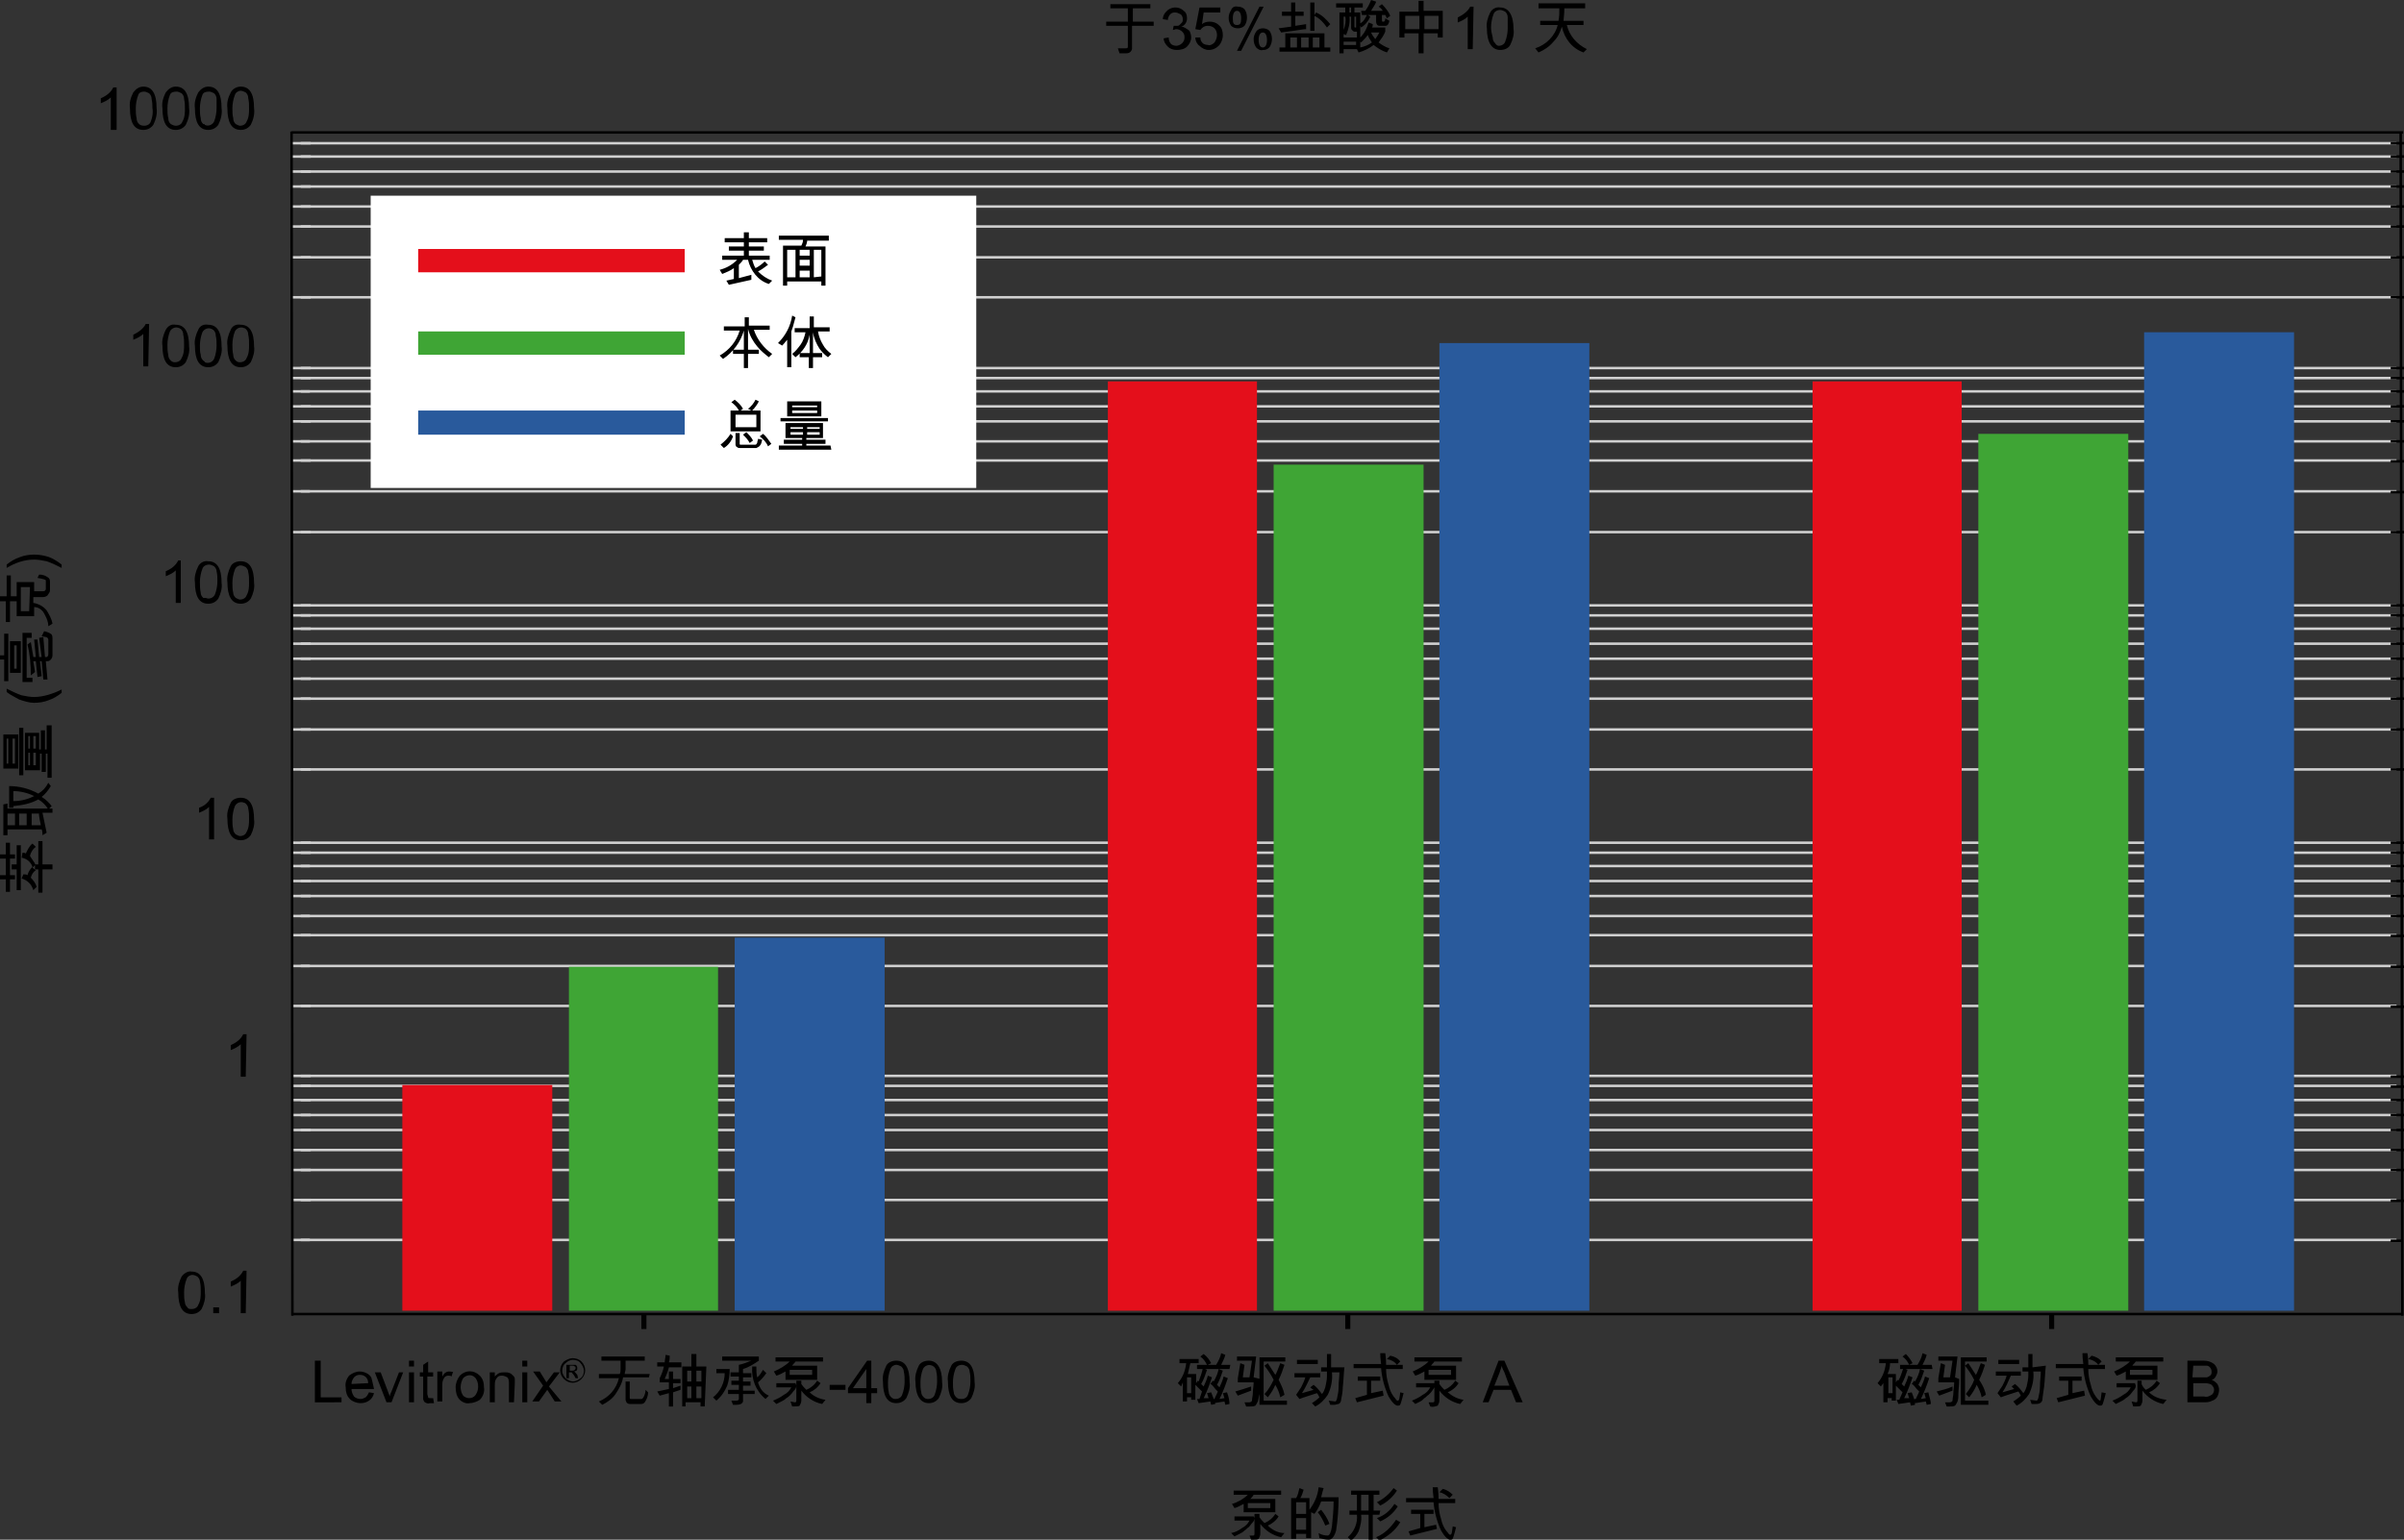
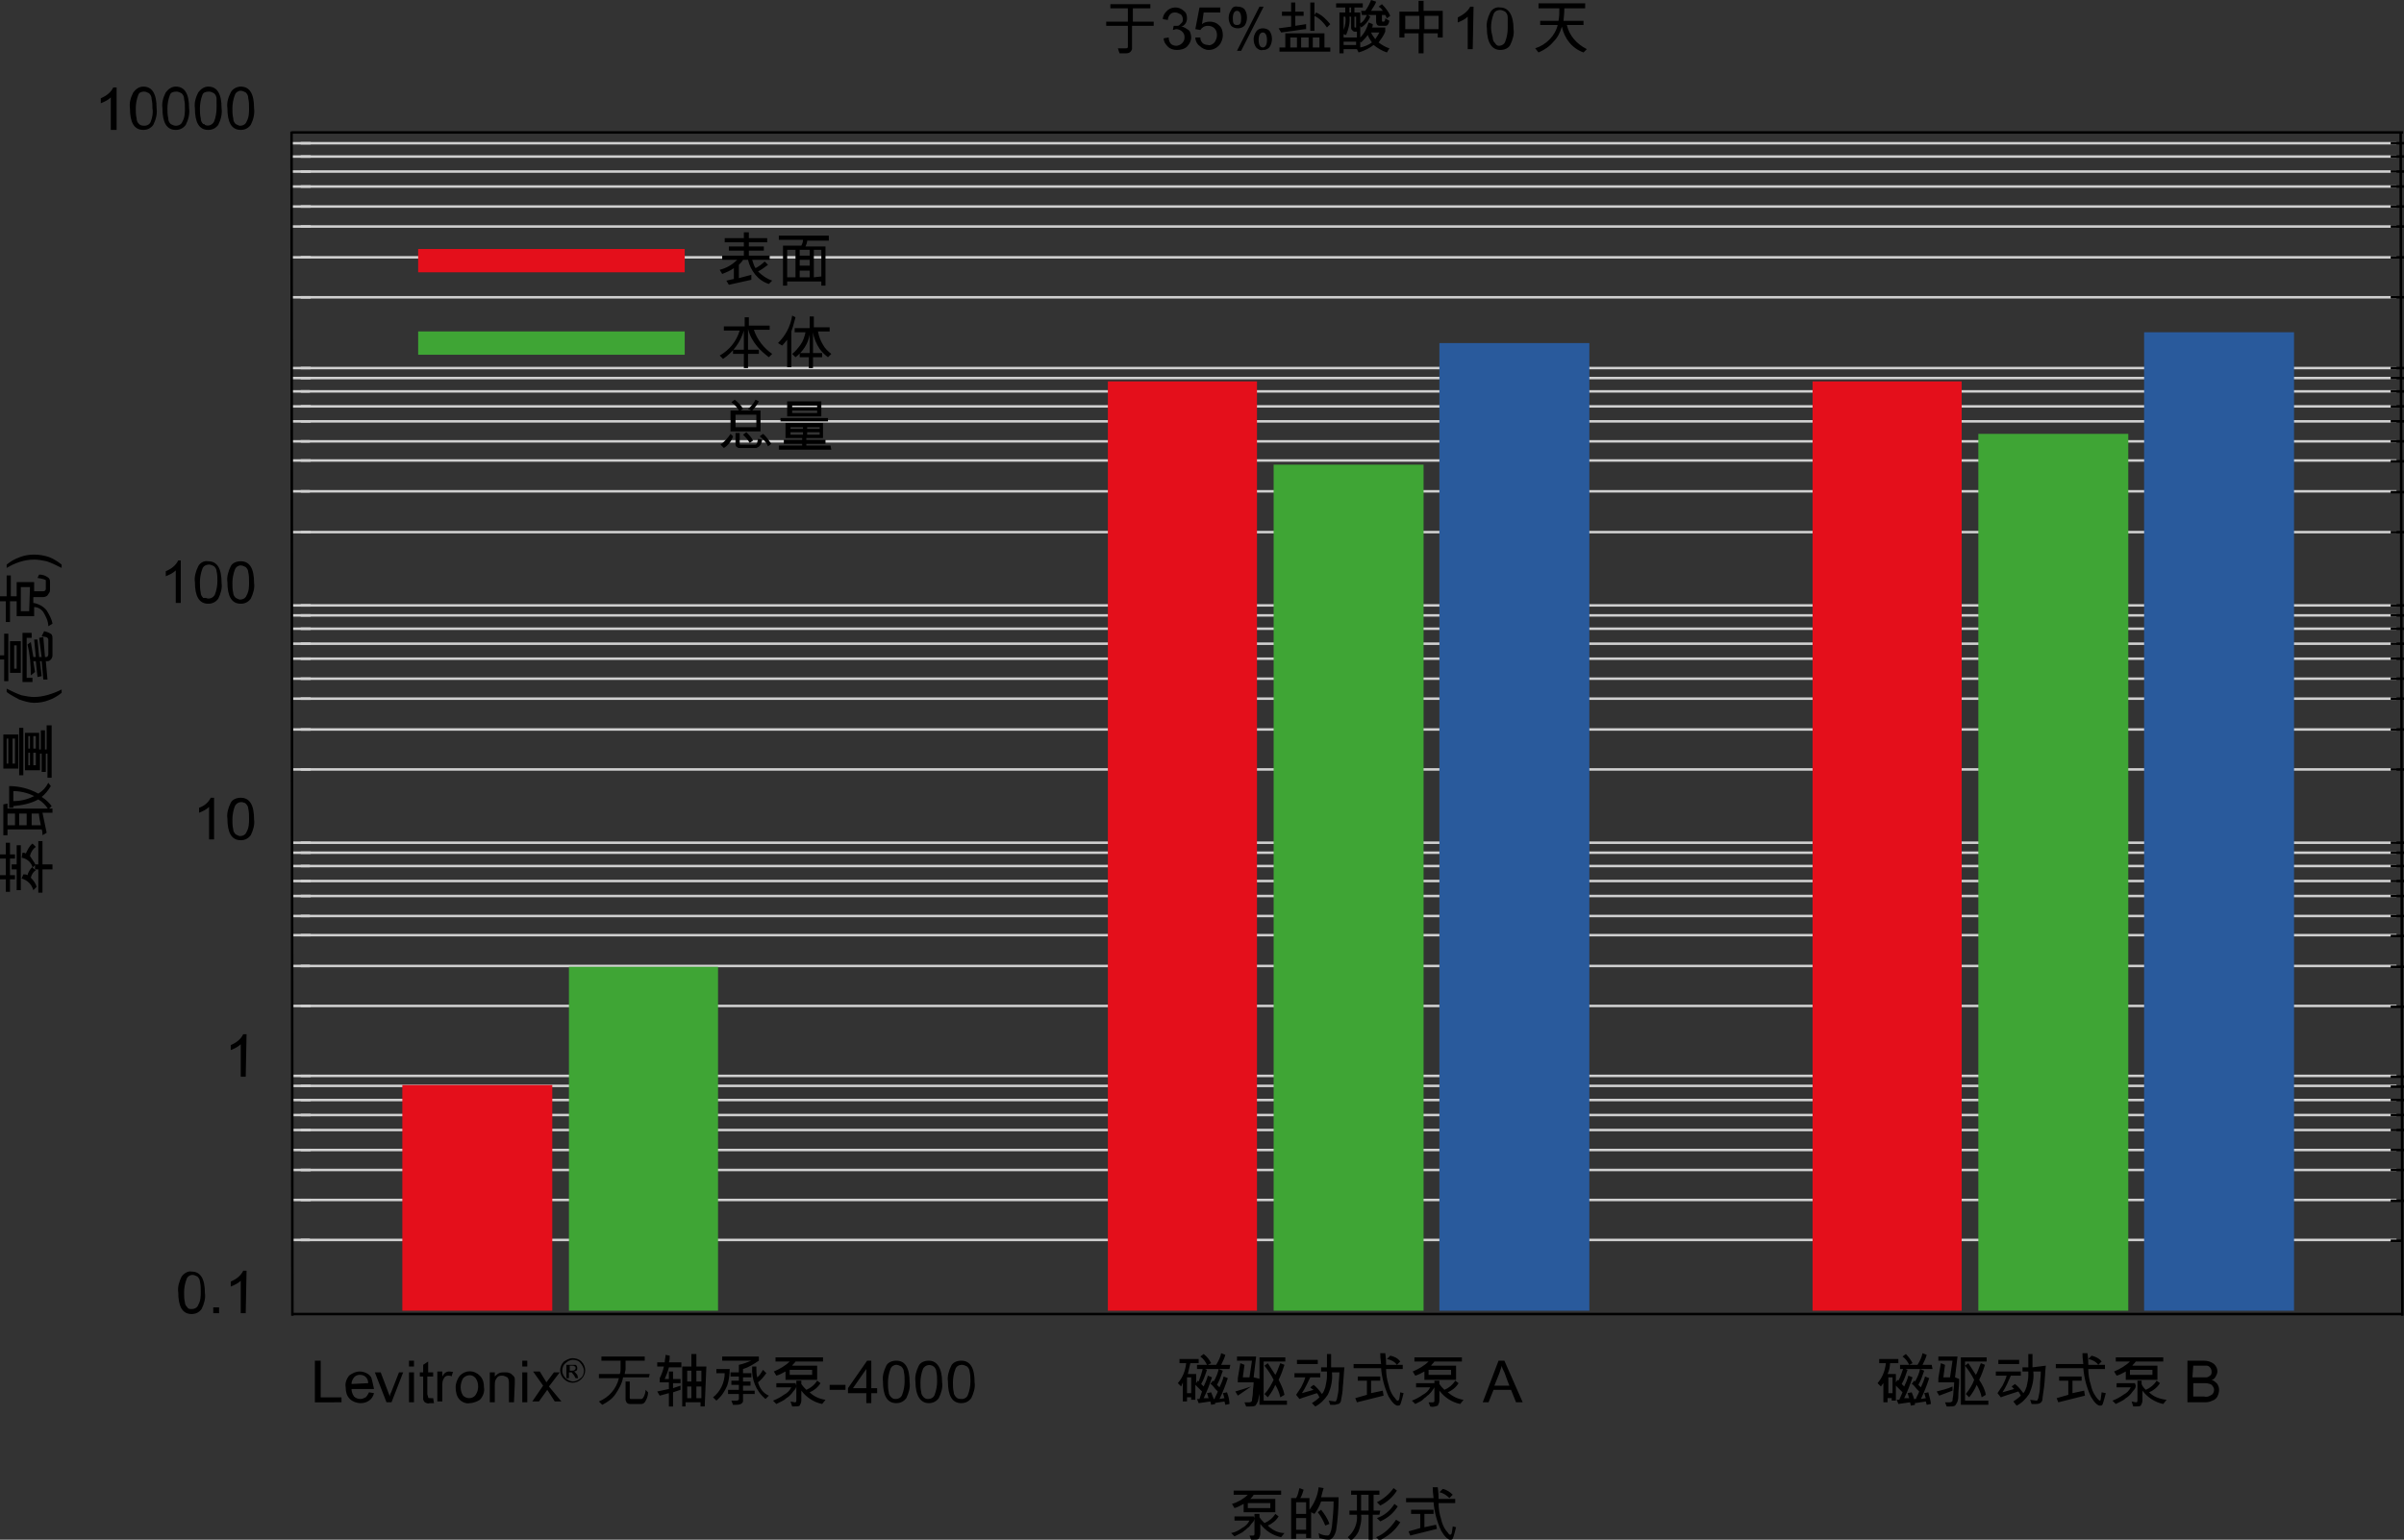
<svg xmlns="http://www.w3.org/2000/svg" version="1.1" id="Ebene_1" x="0px" y="0px" viewBox="0 0 288.6 184.9" style="enable-background:new 0 0 288.6 184.9;" xml:space="preserve">
  <rect x="0" y="0" width="288.6" height="184.9" fill="#333333" stroke="none" />
  <style type="text/css">
	.st0{fill:none;stroke:#D0D0D0;stroke-width:0.3;}
	.st1{fill:none;stroke:#000000;stroke-width:0.3;}
	.st2{fill:none;stroke:#000000;stroke-width:0.61;}
	.st3{fill:#FFFFFF;}
	.st4{fill:#E40F1B;}
	.st5{fill:#3FA535;}
	.st6{fill:#295A9C;}
</style>
  <path class="st0" d="M287.7,148.9H36.1 M287.7,144.1H36.1 M287.7,140.5H36.1 M287.7,138.1H36.1 M287.7,135.7H36.1 M287.7,133.9H36.1   M287.7,132.1H36.1 M287.7,130.4H36.1 M287.7,129.2H36.1 M287.7,120.8H36.1 M287.7,116H36.1 M287.7,112.3H36.1 M287.7,110H36.1   M287.7,107.6H36.1 M287.7,105.8H36.1 M287.7,104H36.1 M287.7,102.4H36.1 M287.7,101.2H36.1 M287.7,92.4H36.1 M287.7,87.6H36.1   M287.7,83.9H36.1 M287.7,81.5H36.1 M287.7,79.1H36.1 M287.7,77.3H36.1 M287.7,75.5H36.1 M287.7,73.9H36.1 M287.7,72.7H36.1   M287.7,63.9H36.1 M287.7,59H36.1 M287.7,55.3H36.1 M287.7,53H36.1 M287.7,50.6H36.1 M287.7,48.8H36.1 M287.7,47H36.1 M287.7,45.4  H36.1 M287.7,44.2H36.1 M287.7,35.7H36.1 M287.7,30.9H36.1 M287.7,27.2H36.1 M287.7,24.8H36.1 M287.7,22.4H36.1 M287.7,20.6H36.1   M287.7,18.8H36.1 M287.7,17.2H36.1" />
  <path d="M153.8,179h-5.7v0.5h1.7c-0.5,0.5-1.2,0.9-1.9,1.1l0.3,0.5c0.4-0.1,0.7-0.3,1.1-0.5v1h3.8V180h-3c0.1-0.1,0.3-0.3,0.4-0.5  h3.3L153.8,179L153.8,179z M149.8,181.1v-0.6h2.7v0.6H149.8z M152.2,183.2c0.5-0.2,1-0.6,1.3-1.1l-0.4-0.3c-0.3,0.5-0.8,0.9-1.3,1.1  c-0.2-0.2-0.4-0.4-0.6-0.7v-0.4h-0.6v2.4c0,0.2-0.1,0.2-0.2,0.2H150l0.2,0.5c0.5,0,0.8,0,0.9-0.1c0.1-0.2,0.2-0.4,0.2-0.6V183l0,0  c0.6,0.8,1.5,1.4,2.5,1.6l0.4-0.5C153.4,184.1,152.7,183.7,152.2,183.2L152.2,183.2z M150.5,182.1h-2.3v0.5h1.8  c-0.2,0.4-0.5,0.7-0.9,0.9c-0.4,0.3-0.8,0.5-1.3,0.6l0.4,0.4c0.2-0.1,0.4-0.2,0.6-0.3c0.2-0.1,0.4-0.2,0.6-0.4  c0.2-0.1,0.3-0.3,0.5-0.4c0.2-0.2,0.3-0.4,0.5-0.6c0.1-0.1,0.2-0.3,0.2-0.5L150.5,182.1L150.5,182.1z M158.6,179.8  c0.1-0.4,0.2-0.8,0.3-1.1l-0.6-0.1c-0.1,1-0.5,1.9-1.1,2.7v-1.4h-1.1c0.2-0.3,0.3-0.7,0.4-1l-0.5-0.2c-0.1,0.4-0.2,0.9-0.4,1.2h-0.6  v4.9h0.6v-0.6h1.2v0.5h0.6v-3.1l0.4,0.2c0.3-0.4,0.6-0.9,0.8-1.5h1.5c0,1-0.1,2-0.2,3c-0.1,0.7-0.3,1.1-0.5,1.1  c-0.4,0-0.8-0.1-1.1-0.3l0.1,0.6c0.4,0.1,0.7,0.2,1.1,0.2c0.4,0,0.7-0.4,0.9-1.1c0.2-1.3,0.3-2.7,0.3-4L158.6,179.8z M155.6,181.8  v-1.4h1.2v1.4H155.6z M155.6,183.7v-1.4h1.2v1.4H155.6z M158.6,181.3l-0.4,0.3c0.4,0.5,0.7,1.1,0.9,1.6l0.5-0.2  C159.4,182.4,159,181.8,158.6,181.3L158.6,181.3z M167.3,178.7c-0.5,0.7-1.2,1.3-2,1.7l0.4,0.4c0.8-0.4,1.5-1,2-1.8L167.3,178.7  L167.3,178.7z M165.7,181.4h-0.8v-1.9h0.7V179h-3.4v0.5h0.7v1.9H162v0.5h0.9c0.1,1-0.3,2-1.1,2.7l0.4,0.4c0.4-0.3,0.7-0.7,0.9-1.1  c0.2-0.6,0.4-1.3,0.3-2h0.9v3.1h0.5v-3.1h0.8L165.7,181.4L165.7,181.4z M163.4,181.4v-1.9h0.9v1.9H163.4z M167.4,180.6  c-0.5,0.8-1.2,1.4-2.1,1.7l0.4,0.4c0.9-0.4,1.6-1,2.1-1.8L167.4,180.6L167.4,180.6z M167.6,182.5c-0.6,0.9-1.4,1.7-2.4,2.1l0.4,0.4  c1-0.5,1.9-1.2,2.5-2.2L167.6,182.5z M174.4,183.3c-0.1,0.7-0.1,1-0.3,1s-0.2-0.2-0.5-0.5c-0.3-0.4-0.5-0.9-0.6-1.4  c-0.2-0.6-0.3-1.3-0.3-1.9h2V180h-2c0-0.3,0-0.7-0.1-1.4h-0.6c0,0.7,0.1,1.1,0.1,1.3h-3.3v0.5h3.3c0.1,1.2,0.4,2.3,0.9,3.4  c0.4,0.7,0.8,1.1,1.1,1.1s0.3-0.1,0.4-0.4c0.1-0.3,0.2-0.7,0.3-1.1L174.4,183.3L174.4,183.3z M173.2,178.8l-0.4,0.4  c0.5,0.1,0.9,0.4,1.2,0.7l0.4-0.4C174.1,179.2,173.7,178.9,173.2,178.8z M172.4,183.1l-1.4,0.3v-1.6h1.1v-0.5h-2.7v0.5h1.1v1.7  l-1.4,0.4l0.2,0.5l3.2-0.8L172.4,183.1L172.4,183.1z" />
  <path d="M41,167.8h-2.5v-4.4h-0.7v5H41V167.8L41,167.8z M44.6,165.5c-0.1-0.3-0.4-0.5-0.6-0.6c-0.2-0.1-0.5-0.2-0.8-0.2  c-0.5,0-0.9,0.2-1.3,0.5c-0.3,0.4-0.5,0.9-0.4,1.4c0,0.5,0.1,1,0.5,1.4c0.3,0.3,0.8,0.5,1.3,0.5c0.4,0,0.7-0.1,1-0.3  c0.3-0.2,0.5-0.5,0.6-0.9l-0.6-0.1c-0.1,0.2-0.2,0.4-0.4,0.6c-0.2,0.1-0.4,0.2-0.6,0.2c-0.3,0-0.6-0.1-0.8-0.3  c-0.2-0.3-0.3-0.6-0.3-0.9h2.7C44.8,166.3,44.7,165.9,44.6,165.5L44.6,165.5z M42.2,166.2c0-0.3,0.1-0.5,0.3-0.8  c0.2-0.2,0.4-0.3,0.7-0.3c0.6,0,1,0.4,1,1L42.2,166.2z M47.9,164.8l-0.9,2.3c-0.1,0.2-0.2,0.4-0.2,0.6l0,0c-0.1-0.3-0.2-0.5-0.3-0.8  l-0.8-2.1h-0.7l1.4,3.6h0.6l1.4-3.6H47.9z M49.7,164.8h-0.6v3.6h0.6V164.8z M49.7,163.4h-0.6v0.7h0.6V163.4z M52,167.9  c-0.1,0-0.2,0-0.3,0c-0.2,0-0.3,0-0.3-0.1c0-0.1-0.1-0.3-0.1-0.4v-2.1H52v-0.5h-0.6v-1.3l-0.6,0.4v0.9h-0.4v0.5h0.4v2.1  c0,0.2,0,0.4,0,0.6c0,0.1,0.1,0.3,0.2,0.4c0.2,0.1,0.4,0.2,0.6,0.1c0.2,0,0.3,0,0.5,0L52,167.9L52,167.9z M53.9,164.7  c-0.3,0-0.6,0.2-0.8,0.6l0,0v-0.6h-0.6v3.6h0.6v-1.9c0-0.3,0-0.6,0.2-0.9c0.1-0.2,0.3-0.3,0.5-0.3c0.2,0,0.3,0,0.4,0.1l0.2-0.6  C54.4,164.8,54.2,164.7,53.9,164.7L53.9,164.7z M55.2,165.2c-0.3,0.4-0.5,0.9-0.5,1.4c0,0.5,0.1,1.1,0.5,1.5  c0.3,0.3,0.8,0.5,1.2,0.4c0.4,0,0.9-0.2,1.2-0.4c0.4-0.4,0.6-1,0.5-1.5c0-0.5-0.1-1-0.5-1.4C56.9,164.5,55.9,164.5,55.2,165.2  L55.2,165.2z M55.6,167.6c-0.4-0.6-0.4-1.4,0-2.1c0.4-0.4,1-0.5,1.4-0.1c0,0,0.1,0.1,0.1,0.1c0.2,0.3,0.3,0.6,0.3,1  c0,0.4-0.1,0.7-0.3,1c-0.2,0.3-0.5,0.4-0.8,0.4C56.1,167.9,55.8,167.8,55.6,167.6L55.6,167.6z M61.8,166.2c0-0.2,0-0.4,0-0.6  c0-0.2-0.1-0.3-0.2-0.4c-0.1-0.1-0.3-0.3-0.4-0.3c-0.2-0.1-0.4-0.1-0.6-0.1c-0.2,0-0.5,0-0.7,0.1c-0.2,0.1-0.4,0.3-0.5,0.4l0,0v-0.5  h-0.6v3.6h0.6v-2c0-0.2,0-0.5,0.1-0.7c0.1-0.2,0.2-0.3,0.3-0.4c0.2-0.1,0.3-0.1,0.5-0.1c0.2,0,0.4,0.1,0.6,0.2  c0.2,0.2,0.2,0.5,0.2,0.8v2.2h0.6L61.8,166.2L61.8,166.2z M63.3,164.8h-0.6v3.6h0.6V164.8z M63.3,163.4h-0.6v0.7h0.6V163.4z   M65.9,166.5l1.3-1.7h-0.7l-0.9,1.2l-0.8-1.3h-0.8l1.2,1.7l-1.3,1.9h0.8l1-1.4l0.9,1.4h0.8L65.9,166.5L65.9,166.5z M67.7,163.5  c-0.6,0.6-0.6,1.5,0,2.1c0.6,0.6,1.5,0.6,2.1,0c0.6-0.6,0.6-1.5,0-2.1c-0.3-0.3-0.7-0.4-1.1-0.4C68.4,163.1,68,163.3,67.7,163.5z   M67.9,165.5c-0.2-0.2-0.4-0.5-0.4-0.9c0-0.3,0.1-0.7,0.4-0.9c0.2-0.2,0.5-0.4,0.9-0.4c0.3,0,0.7,0.1,0.9,0.4  c0.2,0.2,0.4,0.6,0.4,0.9c0,0.3-0.1,0.7-0.4,0.9c-0.2,0.2-0.6,0.4-0.9,0.4C68.5,165.9,68.1,165.7,67.9,165.5z M69.3,165.1  c-0.2-0.2-0.3-0.4-0.4-0.4l0,0c0.1,0,0.3-0.1,0.3-0.1c0.1-0.1,0.1-0.2,0.1-0.3c0-0.1,0-0.2-0.1-0.3c0-0.1-0.1-0.1-0.2-0.1  c-0.1,0-0.3,0-0.4,0h-0.6v1.6h0.3v-0.7h0.2c0.1,0,0.2,0,0.2,0.1c0.2,0.2,0.3,0.4,0.4,0.6h0.3L69.3,165.1L69.3,165.1z M68.4,164h0.3  c0.1,0,0.2,0,0.3,0.1c0.1,0,0.1,0.1,0.1,0.2c0,0.1,0,0.1-0.1,0.2c-0.1,0.1-0.2,0.1-0.3,0.1h-0.3V164L68.4,164z M78,165h-3  c0-0.2,0.1-0.4,0.1-0.6v-1h2.3v-0.5h-5.2v0.5h2.3v1c0,0.2,0,0.4-0.1,0.6h-2.5v0.5h2.4c-0.3,1.3-1.2,2.3-2.4,2.8l0.4,0.4  c0.6-0.3,1.2-0.7,1.6-1.3c0.4-0.6,0.8-1.3,0.9-2h3.1L78,165L78,165z M77.5,166.9c0,0.3-0.1,0.6-0.2,0.8c-0.1,0.2-0.2,0.3-0.3,0.3  h-1.2c0,0-0.1,0-0.1,0c-0.1,0-0.1-0.1-0.1-0.2v-1.9h-0.5v2.2c0,0.1,0.1,0.2,0.1,0.3c0.1,0.1,0.2,0.2,0.4,0.2h1.4  c0.2,0,0.3-0.1,0.4-0.2c0.2-0.3,0.4-0.7,0.4-1.2L77.5,166.9L77.5,166.9z M84.8,164.1h-1.2v-1.5H83v1.5h-1.1v4.8h0.4v-0.5h1.8v0.5  h0.5L84.8,164.1L84.8,164.1z M83.6,165.9v-1.3h0.6v1.3H83.6z M82.5,165.9v-1.3H83v1.3H82.5z M83.6,167.9v-1.4h0.6v1.4H83.6z   M82.5,167.9v-1.4H83v1.4H82.5z M81.8,163.6h-1.5c0.1-0.3,0.1-0.5,0.1-0.8l-0.5-0.1c0,0.3-0.1,0.6-0.1,0.9h-0.9v0.5h0.8  c-0.1,0.5-0.3,1-0.5,1.4v0.5h1.1v0.8l-1.4,0.3l0.3,0.5l1.1-0.3v1.6h0.5v-1.7l0.9-0.3v-0.5l-0.9,0.3v-0.6h0.9v-0.5h-0.9v-0.9h-0.5  v0.9h-0.5c0.2-0.5,0.4-0.9,0.5-1.4h1.5L81.8,163.6L81.8,163.6z M91.1,162.9h-4.4v0.5h3.5l0,0c-0.5,0.2-1,0.4-1.5,0.5v0.9h-1v0.5h1  v0.5h-0.9v0.5h0.9v0.6h-1.3v0.5h1.3v0.6c0,0.1-0.1,0.2-0.3,0.2h-0.6l0.2,0.5h0.4c0.4,0,0.7-0.1,0.8-0.4v-0.9h1.4V167h-1.4v-0.6h0.9  v-0.5h-0.9v-0.5h1v-0.5h-1v-0.5c0.7-0.2,1.3-0.6,1.9-1L91.1,162.9L91.1,162.9z M91,166c0.4-0.3,0.7-0.7,1-1.1l-0.4-0.4  c-0.2,0.3-0.4,0.7-0.7,0.9c-0.1-0.4-0.1-0.8-0.1-1.3h-0.5c-0.1,1.5,0.4,2.9,1.6,3.9l0.4-0.4C91.6,167.3,91.2,166.7,91,166L91,166z   M86,164.4v0.5h1c0,1.1-0.5,2.2-1.4,2.9l0.4,0.4c0.6-0.5,1-1.1,1.3-1.8c0.2-0.6,0.3-1.3,0.3-2L86,164.4z M98.8,163h-5.7v0.5h1.7  c-0.5,0.5-1.2,0.9-1.9,1.2l0.3,0.5c0.4-0.1,0.7-0.3,1.1-0.5v1h3.8V164h-3c0.1-0.2,0.3-0.3,0.4-0.5h3.3L98.8,163L98.8,163z   M94.8,165.1v-0.6h2.7v0.6H94.8z M97.2,167.2c0.5-0.2,1-0.6,1.3-1.1l-0.4-0.3c-0.3,0.5-0.8,0.9-1.3,1.1c-0.2-0.2-0.4-0.4-0.6-0.7  v-0.4h-0.6v2.4c0,0.2-0.1,0.2-0.2,0.2l-0.5-0.1l0.2,0.6c0.5,0,0.8,0,0.9-0.1c0.1-0.2,0.2-0.4,0.2-0.6V167l0,0  c0.6,0.8,1.5,1.4,2.5,1.6l0.4-0.5C98.4,168,97.7,167.7,97.2,167.2L97.2,167.2z M95.5,166.1h-2.3v0.5H95c-0.2,0.4-0.5,0.7-0.9,0.9  c-0.4,0.3-0.8,0.5-1.3,0.7l0.4,0.4c0.2-0.1,0.4-0.2,0.6-0.3c0.2-0.1,0.4-0.2,0.6-0.4c0.2-0.1,0.4-0.3,0.5-0.4  c0.2-0.2,0.3-0.4,0.5-0.6c0.1-0.1,0.2-0.3,0.2-0.5L95.5,166.1L95.5,166.1z M101.5,166.3h-1.9v0.6h1.9V166.3z M105.3,166.7h-0.7v-3.3  h-0.5l-2.3,3.3v0.6h2.2v1.2h0.6v-1.2h0.7L105.3,166.7L105.3,166.7z M102.4,166.7l1.6-2.3l0,0v2.3H102.4z M106.4,164  c-0.3,0.6-0.5,1.3-0.4,1.9c0,1.7,0.5,2.6,1.6,2.6c0.5,0,0.9-0.2,1.2-0.6c0.3-0.6,0.5-1.3,0.4-1.9c0-1.7-0.5-2.6-1.6-2.6  C107.1,163.4,106.6,163.6,106.4,164z M107,167.8c-0.2-0.2-0.3-0.4-0.3-0.6c-0.1-0.4-0.1-0.8-0.1-1.2c0-0.5,0.1-1.1,0.3-1.6  c0.1-0.3,0.4-0.5,0.7-0.5c0.2,0,0.4,0.1,0.6,0.2c0.2,0.2,0.3,0.4,0.3,0.6c0.1,0.4,0.1,0.8,0.1,1.2c0,0.5-0.1,1.1-0.3,1.6  c-0.1,0.3-0.4,0.5-0.8,0.5C107.4,168,107.2,168,107,167.8z M110.3,164c-0.3,0.6-0.5,1.3-0.4,1.9c0,1.7,0.6,2.6,1.6,2.6  c0.5,0,0.9-0.2,1.2-0.6c0.3-0.6,0.5-1.3,0.4-1.9c0-1.7-0.6-2.6-1.6-2.6C111,163.4,110.5,163.6,110.3,164z M110.9,167.8  c-0.2-0.2-0.3-0.4-0.3-0.6c-0.1-0.4-0.1-0.8-0.1-1.2c0-0.5,0.1-1.1,0.3-1.6c0.2-0.4,0.7-0.6,1.1-0.4c0.1,0,0.1,0.1,0.2,0.1  c0.2,0.2,0.3,0.4,0.3,0.6c0.1,0.4,0.1,0.8,0.1,1.2c0,0.5-0.1,1.1-0.3,1.6c-0.1,0.3-0.4,0.5-0.8,0.5C111.3,168,111.1,168,110.9,167.8  z M114.2,164c-0.3,0.6-0.5,1.3-0.4,1.9c0,1.7,0.5,2.6,1.6,2.6c0.5,0,0.9-0.2,1.2-0.6c0.3-0.6,0.5-1.3,0.4-1.9c0-1.7-0.5-2.6-1.6-2.6  C114.9,163.4,114.4,163.6,114.2,164z M114.8,167.8c-0.2-0.2-0.3-0.4-0.3-0.6c-0.1-0.4-0.1-0.8-0.1-1.2c0-0.5,0.1-1.1,0.3-1.6  c0.1-0.3,0.4-0.5,0.8-0.5c0.2,0,0.4,0.1,0.6,0.2c0.2,0.2,0.3,0.4,0.3,0.6c0.1,0.4,0.1,0.8,0.1,1.2c0,0.5-0.1,1.1-0.3,1.6  c-0.1,0.3-0.4,0.5-0.7,0.5C115.2,168,115,168,114.8,167.8z" />
-   <path d="M147.7,163.9h-1.1c0.2-0.4,0.4-0.8,0.5-1.2l-0.5-0.2c-0.1,0.5-0.3,0.9-0.6,1.4h-1l0.4-0.2c-0.2-0.4-0.5-0.8-0.9-1.1  l-0.4,0.3c0.4,0.3,0.6,0.6,0.8,1h-1.2v0.5h3.9L147.7,163.9L147.7,163.9z M145.4,167.2l-0.5,0.1c0.1,0.2,0.1,0.4,0.2,0.6l-0.6,0  c0.4-0.8,0.7-1.6,1-2.5l-0.5-0.2c-0.1,0.4-0.3,0.9-0.5,1.3l-0.3-0.3c0.3-0.5,0.5-1.1,0.7-1.7l-0.5-0.2c-0.1,0.5-0.3,1.1-0.5,1.6  l-0.1-0.1l-0.2,0.3V165h-1c0.1-0.4,0.2-0.9,0.3-1.3h1v-0.5h-2.3v0.5h0.8c-0.1,0.9-0.4,1.7-1,2.4l0.4,0.4c0.1-0.2,0.1-0.3,0.2-0.5  v2.3h0.5v-0.5h0.5v0.3h0.5v-1.8l0.8,0.8L144,168h-0.3l0.2,0.5l1.4-0.2l0.1,0.4l0.5-0.1C145.8,168.2,145.6,167.7,145.4,167.2  L145.4,167.2z M142.5,167.3v-1.9h0.5v1.9H142.5z M147.3,167.2l-0.5,0.1c0.1,0.2,0.1,0.4,0.2,0.6l-0.6,0.1c0.4-0.8,0.7-1.6,1-2.5  l-0.5-0.2c-0.1,0.4-0.3,0.9-0.5,1.3l-0.3-0.3c0.3-0.5,0.5-1.1,0.7-1.7l-0.5-0.2c-0.1,0.5-0.3,1-0.6,1.5l-0.1-0.1l-0.3,0.4  c0.1,0,0.3,0.2,0.6,0.6l0.3,0.3c-0.1,0.3-0.3,0.6-0.4,0.9h-0.2l0.1,0.5l1.3-0.2l0.1,0.4l0.5-0.1  C147.6,168.2,147.5,167.7,147.3,167.2L147.3,167.2z M150.5,165.4l0.3-2.5h-2.3v0.5h1.8l-0.3,2h-0.8l0.2-1.5l-0.5-0.2l-0.3,1.8v0.5  h1.9c0,0.4-0.1,0.9-0.1,1.3c0,0.3-0.1,0.6-0.1,0.9c0,0.1-0.2,0.2-0.3,0.2c-0.1,0-0.2,0-0.3,0h-0.3l0.2,0.5h0.5c0.2,0,0.4,0,0.6-0.1  c0.1-0.1,0.2-0.3,0.3-0.5c0.1-0.3,0.1-0.6,0.2-0.9c0-0.4,0.1-1,0.1-1.8L150.5,165.4z M154.5,168.2h-2.8v-4.7h2.6V163h-3.1v5.7h3.3  V168.2L154.5,168.2z M153.5,165.7c0.3-0.6,0.5-1.2,0.7-1.8l-0.5-0.2c-0.3,0.8-0.5,1.3-0.6,1.4c-0.3-0.5-0.6-0.9-0.9-1.4l-0.4,0.3  c0.4,0.5,0.8,1.1,1.1,1.7c-0.3,0.6-0.6,1.2-1.1,1.7l0.4,0.4c0.4-0.5,0.7-1,0.9-1.5c0.3,0.5,0.5,1,0.6,1.5l0.5-0.3  C154.1,166.9,153.8,166.3,153.5,165.7L153.5,165.7z M150.2,166.5c-0.6,0.2-1.2,0.4-1.9,0.6l0.3,0.5l1.6-0.6L150.2,166.5L150.2,166.5  z M159.8,164.2v-1.6h-0.5v1.6h-0.7v0.5h0.7v0.6c0,0.4-0.1,0.8-0.2,1.3c-0.1,0.3-0.2,0.6-0.4,0.8c-0.3-0.4-0.6-0.8-1-1.1l-0.4,0.3  c0.1,0.1,0.2,0.2,0.4,0.3l-1.4,0.4l0,0c0.4-0.6,0.7-1.3,1-1.9h1.2v-0.5h-3.1v0.5h1.3c-0.1,0.4-0.3,0.8-0.5,1.2  c-0.2,0.3-0.4,0.6-0.6,0.9l0.4,0.5c0.5-0.2,1.2-0.4,2.1-0.7c0.1,0.1,0.2,0.3,0.3,0.5c-0.3,0.3-0.6,0.5-0.9,0.7l0.4,0.4  c0.6-0.3,1.1-0.8,1.5-1.4c0.4-0.8,0.6-1.8,0.5-2.7h0.9c0,0.5-0.1,1.1-0.1,1.8c0,0.5-0.1,0.9-0.2,1.4c-0.1,0.2-0.1,0.3-0.2,0.3  l-0.8-0.1c0.1,0.1,0.1,0.3,0.2,0.5h0.5c0.2,0,0.3-0.1,0.5-0.1c0.2-0.1,0.3-0.3,0.3-0.5c0.1-0.5,0.2-1,0.2-1.5  c0.1-0.8,0.1-1.6,0.2-2.4L159.8,164.2z M158.2,163.3h-2.5v0.5h2.5V163.3z M168.1,167.2c-0.1,0.7-0.1,1-0.3,1s-0.2-0.2-0.5-0.5  c-0.3-0.4-0.5-0.9-0.6-1.4c-0.2-0.6-0.3-1.3-0.3-1.9h2v-0.5h-2c0-0.3,0-0.7-0.1-1.4h-0.6c0,0.7,0.1,1.1,0.1,1.3h-3.3v0.5h3.3  c0.1,1.2,0.4,2.3,0.9,3.4c0.4,0.7,0.8,1.1,1.1,1.1s0.3-0.1,0.4-0.4c0.1-0.3,0.2-0.7,0.3-1.1L168.1,167.2L168.1,167.2z M166.9,162.8  l-0.4,0.4c0.5,0.1,0.9,0.3,1.2,0.7l0.4-0.4C167.8,163.1,167.4,162.9,166.9,162.8z M166,167l-1.4,0.3v-1.5h1.1v-0.5H163v0.5h1.1v1.7  l-1.4,0.4l0.2,0.5l3.2-0.8L166,167L166,167z M175.5,163h-5.7v0.5h1.7c-0.5,0.5-1.2,0.9-1.9,1.2l0.3,0.5c0.4-0.1,0.7-0.3,1.1-0.5v1  h3.8V164h-3c0.1-0.2,0.3-0.3,0.4-0.5h3.3L175.5,163L175.5,163z M171.5,165.1v-0.6h2.7v0.6H171.5z M173.8,167.2  c0.5-0.2,1-0.6,1.3-1.1l-0.4-0.3c-0.3,0.5-0.8,0.9-1.3,1.1c-0.2-0.2-0.4-0.4-0.6-0.7v-0.4h-0.6v2.4c0,0.2-0.1,0.2-0.2,0.2l-0.5,0  l0.2,0.5c0.3,0.1,0.6,0,0.9-0.1c0.1-0.2,0.2-0.4,0.2-0.6V167l0,0c0.6,0.8,1.5,1.4,2.5,1.6l0.4-0.5C175,168,174.4,167.7,173.8,167.2  L173.8,167.2z M172.2,166.1H170v0.5h1.7c-0.2,0.4-0.5,0.7-0.9,0.9c-0.4,0.3-0.8,0.5-1.3,0.7l0.4,0.4c0.2-0.1,0.4-0.2,0.6-0.3  c0.2-0.1,0.3-0.2,0.5-0.4c0.2-0.1,0.3-0.3,0.5-0.4c0.2-0.2,0.4-0.4,0.5-0.6c0.1-0.1,0.2-0.3,0.3-0.5L172.2,166.1L172.2,166.1z   M180.6,163.4h-0.7l-1.9,5h0.7l0.6-1.5h2.1l0.6,1.5h0.8L180.6,163.4L180.6,163.4z M179.4,166.4l0.6-1.5c0.1-0.3,0.2-0.6,0.3-0.9l0,0  c0,0.2,0.1,0.4,0.2,0.6c0.1,0.1,0.3,0.8,0.7,1.8H179.4z" />
+   <path d="M147.7,163.9h-1.1c0.2-0.4,0.4-0.8,0.5-1.2l-0.5-0.2c-0.1,0.5-0.3,0.9-0.6,1.4h-1l0.4-0.2c-0.2-0.4-0.5-0.8-0.9-1.1  l-0.4,0.3c0.4,0.3,0.6,0.6,0.8,1h-1.2v0.5h3.9L147.7,163.9L147.7,163.9z M145.4,167.2l-0.5,0.1c0.1,0.2,0.1,0.4,0.2,0.6l-0.6,0  c0.4-0.8,0.7-1.6,1-2.5l-0.5-0.2c-0.1,0.4-0.3,0.9-0.5,1.3l-0.3-0.3c0.3-0.5,0.5-1.1,0.7-1.7l-0.5-0.2c-0.1,0.5-0.3,1.1-0.5,1.6  l-0.1-0.1l-0.2,0.3V165h-1c0.1-0.4,0.2-0.9,0.3-1.3h1v-0.5h-2.3v0.5h0.8c-0.1,0.9-0.4,1.7-1,2.4l0.4,0.4c0.1-0.2,0.1-0.3,0.2-0.5  v2.3h0.5v-0.5h0.5v0.3h0.5v-1.8l0.8,0.8L144,168h-0.3l0.2,0.5l1.4-0.2l0.1,0.4l0.5-0.1C145.8,168.2,145.6,167.7,145.4,167.2  L145.4,167.2z M142.5,167.3v-1.9h0.5v1.9H142.5z M147.3,167.2l-0.5,0.1c0.1,0.2,0.1,0.4,0.2,0.6l-0.6,0.1c0.4-0.8,0.7-1.6,1-2.5  l-0.5-0.2c-0.1,0.4-0.3,0.9-0.5,1.3l-0.3-0.3c0.3-0.5,0.5-1.1,0.7-1.7l-0.5-0.2c-0.1,0.5-0.3,1-0.6,1.5l-0.1-0.1l-0.3,0.4  c0.1,0,0.3,0.2,0.6,0.6l0.3,0.3c-0.1,0.3-0.3,0.6-0.4,0.9h-0.2l0.1,0.5l1.3-0.2l0.1,0.4l0.5-0.1  C147.6,168.2,147.5,167.7,147.3,167.2L147.3,167.2z M150.5,165.4l0.3-2.5h-2.3v0.5h1.8l-0.3,2h-0.8l0.2-1.5l-0.5-0.2l-0.3,1.8v0.5  h1.9c0,0.4-0.1,0.9-0.1,1.3c0,0.3-0.1,0.6-0.1,0.9c0,0.1-0.2,0.2-0.3,0.2c-0.1,0-0.2,0-0.3,0h-0.3l0.2,0.5h0.5c0.2,0,0.4,0,0.6-0.1  c0.1-0.1,0.2-0.3,0.3-0.5c0.1-0.3,0.1-0.6,0.2-0.9c0-0.4,0.1-1,0.1-1.8L150.5,165.4z M154.5,168.2h-2.8v-4.7h2.6V163h-3.1v5.7h3.3  V168.2L154.5,168.2z M153.5,165.7c0.3-0.6,0.5-1.2,0.7-1.8l-0.5-0.2c-0.3,0.8-0.5,1.3-0.6,1.4c-0.3-0.5-0.6-0.9-0.9-1.4l-0.4,0.3  c0.4,0.5,0.8,1.1,1.1,1.7c-0.3,0.6-0.6,1.2-1.1,1.7l0.4,0.4c0.4-0.5,0.7-1,0.9-1.5c0.3,0.5,0.5,1,0.6,1.5l0.5-0.3  C154.1,166.9,153.8,166.3,153.5,165.7L153.5,165.7z M150.2,166.5c-0.6,0.2-1.2,0.4-1.9,0.6l0.3,0.5L150.2,166.5L150.2,166.5  z M159.8,164.2v-1.6h-0.5v1.6h-0.7v0.5h0.7v0.6c0,0.4-0.1,0.8-0.2,1.3c-0.1,0.3-0.2,0.6-0.4,0.8c-0.3-0.4-0.6-0.8-1-1.1l-0.4,0.3  c0.1,0.1,0.2,0.2,0.4,0.3l-1.4,0.4l0,0c0.4-0.6,0.7-1.3,1-1.9h1.2v-0.5h-3.1v0.5h1.3c-0.1,0.4-0.3,0.8-0.5,1.2  c-0.2,0.3-0.4,0.6-0.6,0.9l0.4,0.5c0.5-0.2,1.2-0.4,2.1-0.7c0.1,0.1,0.2,0.3,0.3,0.5c-0.3,0.3-0.6,0.5-0.9,0.7l0.4,0.4  c0.6-0.3,1.1-0.8,1.5-1.4c0.4-0.8,0.6-1.8,0.5-2.7h0.9c0,0.5-0.1,1.1-0.1,1.8c0,0.5-0.1,0.9-0.2,1.4c-0.1,0.2-0.1,0.3-0.2,0.3  l-0.8-0.1c0.1,0.1,0.1,0.3,0.2,0.5h0.5c0.2,0,0.3-0.1,0.5-0.1c0.2-0.1,0.3-0.3,0.3-0.5c0.1-0.5,0.2-1,0.2-1.5  c0.1-0.8,0.1-1.6,0.2-2.4L159.8,164.2z M158.2,163.3h-2.5v0.5h2.5V163.3z M168.1,167.2c-0.1,0.7-0.1,1-0.3,1s-0.2-0.2-0.5-0.5  c-0.3-0.4-0.5-0.9-0.6-1.4c-0.2-0.6-0.3-1.3-0.3-1.9h2v-0.5h-2c0-0.3,0-0.7-0.1-1.4h-0.6c0,0.7,0.1,1.1,0.1,1.3h-3.3v0.5h3.3  c0.1,1.2,0.4,2.3,0.9,3.4c0.4,0.7,0.8,1.1,1.1,1.1s0.3-0.1,0.4-0.4c0.1-0.3,0.2-0.7,0.3-1.1L168.1,167.2L168.1,167.2z M166.9,162.8  l-0.4,0.4c0.5,0.1,0.9,0.3,1.2,0.7l0.4-0.4C167.8,163.1,167.4,162.9,166.9,162.8z M166,167l-1.4,0.3v-1.5h1.1v-0.5H163v0.5h1.1v1.7  l-1.4,0.4l0.2,0.5l3.2-0.8L166,167L166,167z M175.5,163h-5.7v0.5h1.7c-0.5,0.5-1.2,0.9-1.9,1.2l0.3,0.5c0.4-0.1,0.7-0.3,1.1-0.5v1  h3.8V164h-3c0.1-0.2,0.3-0.3,0.4-0.5h3.3L175.5,163L175.5,163z M171.5,165.1v-0.6h2.7v0.6H171.5z M173.8,167.2  c0.5-0.2,1-0.6,1.3-1.1l-0.4-0.3c-0.3,0.5-0.8,0.9-1.3,1.1c-0.2-0.2-0.4-0.4-0.6-0.7v-0.4h-0.6v2.4c0,0.2-0.1,0.2-0.2,0.2l-0.5,0  l0.2,0.5c0.3,0.1,0.6,0,0.9-0.1c0.1-0.2,0.2-0.4,0.2-0.6V167l0,0c0.6,0.8,1.5,1.4,2.5,1.6l0.4-0.5C175,168,174.4,167.7,173.8,167.2  L173.8,167.2z M172.2,166.1H170v0.5h1.7c-0.2,0.4-0.5,0.7-0.9,0.9c-0.4,0.3-0.8,0.5-1.3,0.7l0.4,0.4c0.2-0.1,0.4-0.2,0.6-0.3  c0.2-0.1,0.3-0.2,0.5-0.4c0.2-0.1,0.3-0.3,0.5-0.4c0.2-0.2,0.4-0.4,0.5-0.6c0.1-0.1,0.2-0.3,0.3-0.5L172.2,166.1L172.2,166.1z   M180.6,163.4h-0.7l-1.9,5h0.7l0.6-1.5h2.1l0.6,1.5h0.8L180.6,163.4L180.6,163.4z M179.4,166.4l0.6-1.5c0.1-0.3,0.2-0.6,0.3-0.9l0,0  c0,0.2,0.1,0.4,0.2,0.6c0.1,0.1,0.3,0.8,0.7,1.8H179.4z" />
  <path d="M231.9,163.9h-1.1c0.2-0.4,0.4-0.8,0.5-1.2l-0.5-0.2c-0.1,0.5-0.3,0.9-0.6,1.4h-1l0.4-0.2c-0.2-0.4-0.5-0.8-0.8-1.1  l-0.4,0.3c0.4,0.3,0.6,0.6,0.8,1h-1.1v0.5h3.9L231.9,163.9L231.9,163.9z M229.5,167.2l-0.5,0.1c0.1,0.2,0.1,0.4,0.2,0.6l-0.6,0  c0.4-0.8,0.7-1.6,1-2.5l-0.5-0.2c-0.1,0.4-0.3,0.9-0.5,1.3l-0.3-0.3c0.3-0.5,0.5-1.1,0.7-1.7l-0.5-0.2c-0.2,0.5-0.3,1-0.6,1.5  l-0.1-0.1l-0.2,0.3V165h-1c0.2-0.4,0.3-0.9,0.3-1.3h1v-0.5h-2.3v0.5h0.8c-0.1,0.9-0.4,1.7-1,2.4l0.4,0.4c0.1-0.1,0.2-0.3,0.3-0.4  v2.3h0.5v-0.5h0.5v0.3h0.5v-1.8l0.8,0.8l-0.4,0.9h-0.3l0.2,0.5l1.4-0.2l0.1,0.4l0.5-0.1C229.9,168.2,229.7,167.7,229.5,167.2  L229.5,167.2z M226.7,167.3v-1.9h0.5v1.9H226.7z M231.5,167.2l-0.5,0.1c0.1,0.2,0.1,0.4,0.2,0.6l-0.6,0.1c0.4-0.8,0.7-1.6,1-2.5  l-0.5-0.2c-0.1,0.4-0.3,0.9-0.5,1.3l-0.3-0.3c0.3-0.5,0.5-1.1,0.7-1.7l-0.5-0.2c-0.1,0.5-0.3,1-0.6,1.5l-0.1-0.1l-0.3,0.4  c0.1,0,0.3,0.2,0.6,0.6l0.3,0.3c-0.1,0.3-0.3,0.6-0.4,0.9h-0.2l0.1,0.5l1.3-0.2l0.1,0.4l0.5-0.1  C231.8,168.2,231.6,167.7,231.5,167.2L231.5,167.2z M234.7,165.4l0.3-2.5h-2.3v0.5h1.7l-0.3,2h-0.8l0.2-1.5l-0.5-0.2l-0.3,1.8v0.5  h1.9c0,0.4-0.1,0.9-0.1,1.3c0,0.3-0.1,0.6-0.1,0.9c0,0.1-0.2,0.2-0.3,0.2c-0.1,0-0.2,0-0.3,0c-0.1,0-0.2,0-0.3,0l0.2,0.5h0.4  c0.2,0,0.4,0,0.6-0.1c0.1-0.1,0.2-0.3,0.3-0.5c0.1-0.3,0.1-0.6,0.1-0.9c0-0.4,0.1-1,0.1-1.8L234.7,165.4z M238.7,168.2h-2.8v-4.7  h2.6V163h-3.1v5.7h3.3V168.2L238.7,168.2z M237.6,165.7c0.3-0.6,0.5-1.2,0.7-1.8l-0.5-0.2c-0.3,0.8-0.5,1.3-0.6,1.4  c-0.3-0.5-0.6-0.9-0.9-1.4l-0.4,0.3c0.4,0.5,0.8,1.1,1.1,1.7c-0.2,0.6-0.6,1.2-1,1.7l0.4,0.4c0.4-0.5,0.7-1,0.9-1.5  c0.3,0.5,0.5,1,0.6,1.5l0.5-0.3C238.3,166.9,238,166.3,237.6,165.7L237.6,165.7z M234.4,166.5c-0.6,0.3-1.2,0.4-1.9,0.6l0.3,0.5  l1.6-0.6V166.5L234.4,166.5z M244,164.2v-1.6h-0.5v1.6h-0.7v0.5h0.7v0.5c0,0.4-0.1,0.8-0.2,1.3c-0.1,0.3-0.2,0.6-0.4,0.8  c-0.3-0.4-0.6-0.8-1-1.1l-0.4,0.3c0.1,0.1,0.2,0.2,0.3,0.3l-1.4,0.4l0,0c0.4-0.6,0.7-1.3,1-2h1.2v-0.5h-3v0.5h1.3  c-0.1,0.4-0.3,0.8-0.5,1.2c-0.2,0.3-0.4,0.6-0.6,0.9l0.4,0.5c0.5-0.2,1.2-0.4,2.1-0.7c0.1,0.1,0.2,0.3,0.3,0.5  c-0.3,0.3-0.6,0.5-0.9,0.7l0.4,0.5c0.6-0.3,1.1-0.8,1.5-1.4c0.4-0.9,0.6-1.8,0.5-2.7h0.9c0,0.5-0.1,1.1-0.1,1.8  c0,0.5-0.1,0.9-0.2,1.4c-0.1,0.2-0.1,0.3-0.2,0.3l-0.8-0.1c0.1,0.1,0.1,0.3,0.2,0.5h0.5c0.2,0,0.3,0,0.5-0.1  c0.2-0.1,0.3-0.3,0.3-0.5c0-0.2,0.1-0.7,0.2-1.5s0.1-1.6,0.2-2.5L244,164.2z M242.4,163.3h-2.5v0.5h2.5V163.3z M252.3,167.2  c-0.1,0.7-0.1,1-0.2,1s-0.3-0.2-0.5-0.5c-0.3-0.4-0.5-0.9-0.6-1.4c-0.2-0.6-0.3-1.3-0.3-1.9h2v-0.5h-2c0-0.3,0-0.7-0.1-1.4H250  c0,0.7,0.1,1.1,0.1,1.3h-3.3v0.5h3.3c0.1,1.2,0.4,2.3,0.9,3.4c0.4,0.7,0.8,1.1,1.1,1.1s0.3-0.1,0.4-0.4c0.1-0.3,0.2-0.7,0.3-1.1  L252.3,167.2L252.3,167.2z M251.1,162.8l-0.4,0.4c0.5,0.1,0.9,0.3,1.2,0.7l0.4-0.4C252,163.1,251.5,162.9,251.1,162.8z M250.2,167  l-1.4,0.3v-1.5h1.1v-0.5h-2.7v0.5h1.1v1.7l-1.4,0.4l0.2,0.5l3.2-0.8L250.2,167L250.2,167z M259.7,163h-5.7v0.5h1.7  c-0.5,0.5-1.2,0.9-1.9,1.2l0.3,0.5c0.4-0.1,0.7-0.3,1.1-0.5v1h3.8V164h-3c0-0.1,0.2-0.2,0.4-0.5h3.3L259.7,163L259.7,163z   M255.7,165.1v-0.6h2.7v0.6H255.7z M258,167.2c0.5-0.2,1-0.6,1.3-1.1l-0.4-0.3c-0.3,0.5-0.8,0.9-1.3,1.1c-0.2-0.2-0.4-0.4-0.5-0.7  v-0.4h-0.5v2.4c0,0.2-0.1,0.2-0.2,0.2l-0.5-0.1l0.2,0.6c0.5,0,0.8,0,0.9-0.1c0.1-0.2,0.2-0.4,0.2-0.6V167l0,0  c0.6,0.8,1.5,1.4,2.5,1.6l0.4-0.5C259.2,168,258.5,167.7,258,167.2L258,167.2z M256.3,166.1h-2.2v0.5h1.7c-0.2,0.4-0.5,0.7-0.9,0.9  c-0.4,0.3-0.8,0.5-1.3,0.7l0.4,0.4c0.2-0.1,0.4-0.2,0.6-0.3c0.2-0.1,0.4-0.2,0.6-0.4c0.2-0.1,0.4-0.3,0.5-0.4  c0.2-0.2,0.3-0.4,0.5-0.6c0.1-0.1,0.2-0.3,0.2-0.5L256.3,166.1L256.3,166.1z M266,165.3c0.1-0.2,0.2-0.4,0.2-0.6  c0-0.3-0.1-0.6-0.4-0.9c-0.4-0.3-0.8-0.4-1.3-0.4h-1.9v5h1.9c0.4,0,0.7,0,1.1-0.2c0.3-0.1,0.5-0.3,0.6-0.5c0.1-0.2,0.2-0.5,0.2-0.8  c0-0.3-0.1-0.5-0.2-0.7c-0.2-0.2-0.4-0.4-0.7-0.5C265.7,165.7,265.9,165.5,266,165.3L266,165.3z M263.3,164h1c0.2,0,0.4,0,0.6,0  c0.2,0,0.3,0.1,0.4,0.2c0.1,0.1,0.2,0.3,0.2,0.5c0,0.2,0,0.4-0.2,0.5c-0.1,0.1-0.3,0.2-0.4,0.2c-0.2,0-0.4,0-0.6,0h-1.1L263.3,164  L263.3,164z M263.3,166.1h1.2c0.3,0,0.7,0,1,0.2c0.2,0.2,0.3,0.4,0.3,0.6c0,0.2-0.1,0.5-0.3,0.6c-0.3,0.2-0.6,0.3-0.9,0.2h-1.3  V166.1z" />
  <line class="st1" x1="288.5" y1="157.8" x2="35" y2="157.8" />
  <path class="st0" d="M37.2,148.9H35 M37.3,144.1H35 M37.3,140.5H35 M37.3,138.1H35 M37.3,135.7H35 M37.3,133.9H35 M37.3,132.1H35   M37.3,130.4H35 M37.3,129.2H35 M37.3,120.8H35 M37.2,116H35 M37.3,112.3H35 M37.2,110H35 M37.3,107.6H35 M37.3,105.8H35 M37.2,104  H35 M37.3,102.4H35 M37.3,101.2H35 M37.3,92.4H35 M37.3,87.6H35 M37.3,83.9H35 M37.3,81.5H35 M37.3,79.1H35 M37.3,77.3H35   M37.3,75.5H35 M37.3,73.9H35 M37.3,72.7H35 M37.3,63.9H35 M37.2,59H35 M37.3,55.3H35 M37.2,53H35 M37.3,50.6H35 M37.3,48.8H35   M37.2,47H35 M37.3,45.4H35 M37.3,44.2H35 M37.3,35.7H35 M37.3,30.9H35 M37.3,27.2H35 M37.3,24.8H35 M37.3,22.4H35 M37.3,20.6H35   M37.3,18.8H35 M37.3,17.2H35" />
  <path class="st1" d="M288.5,15.9H35 M35,15.8L35.1,158 M288.2,15.8l0.2,142.2 M288.5,149H287 M288.6,144.2H287 M288.6,140.5H287   M288.6,138.1H287 M288.6,135.7H287 M288.6,133.9H287 M288.6,132.1H287 M288.6,130.5H287 M288.6,129.3H287 M288.6,120.9H287   M288.6,116.1H287 M288.6,112.4H287 M288.6,110H287 M288.6,107.6H287 M288.6,105.8H287 M288.6,104H287 M288.6,102.4H287   M288.6,101.2H287 M288.6,92.4H287 M288.6,87.6H287 M288.6,83.9H287 M288.6,81.5H287 M288.6,79.1H287 M288.6,77.3H287 M288.6,75.5  H287 M288.6,73.9H287 M288.6,72.7H287 M288.6,63.9H287 M288.6,59.1H287 M288.6,55.4H287 M288.6,53H287 M288.6,50.6H287 M288.6,48.8  H287 M288.6,47H287 M288.6,45.4H287 M288.6,44.2H287 M288.6,35.7H287 M288.6,30.9H287 M288.6,27.2H287 M288.6,24.8H287 M288.6,22.4  H287 M288.6,20.6H287 M288.6,18.8H287 M288.6,17.2H287" />
-   <path class="st2" d="M77.3,157.7v1.9 M161.8,157.7v1.9 M246.3,157.7v1.9" />
  <path d="M21.8,153.3c-0.3,0.6-0.5,1.3-0.4,1.9c0,1.7,0.5,2.6,1.6,2.6c0.5,0,0.9-0.2,1.2-0.6c0.3-0.6,0.5-1.3,0.4-1.9  c0-1.7-0.5-2.6-1.6-2.6C22.6,152.6,22.1,152.9,21.8,153.3z M22.5,157c-0.2-0.2-0.3-0.4-0.3-0.6c-0.1-0.4-0.1-0.8-0.1-1.2  c0-0.5,0.1-1.1,0.3-1.6c0.1-0.3,0.4-0.5,0.7-0.5c0.2,0,0.4,0.1,0.6,0.2c0.2,0.2,0.3,0.4,0.3,0.6c0.1,0.4,0.1,0.8,0.1,1.2  c0,0.5,0,1.1-0.3,1.6c-0.1,0.3-0.4,0.5-0.8,0.5C22.8,157.2,22.6,157.2,22.5,157z M26.3,157h-0.7v0.7h0.7V157L26.3,157z M29.6,152.6  h-0.4c-0.3,0.6-0.8,1-1.5,1.3v0.6c0.5-0.2,0.9-0.4,1.2-0.7v3.9h0.6L29.6,152.6L29.6,152.6z" />
  <path d="M29.6,124.2h-0.4c-0.3,0.6-0.8,1-1.5,1.3v0.6c0.5-0.2,0.9-0.4,1.2-0.7v3.9h0.6L29.6,124.2L29.6,124.2z" />
  <path d="M25.7,95.8h-0.4c-0.3,0.6-0.8,1-1.4,1.2v0.6c0.5-0.2,0.9-0.4,1.2-0.7v3.9h0.6V95.8L25.7,95.8z M27.7,96.4  c-0.3,0.6-0.5,1.3-0.4,1.9c0,1.7,0.5,2.6,1.6,2.6c0.5,0,0.9-0.2,1.2-0.6c0.3-0.6,0.5-1.3,0.4-1.9c0-1.7-0.5-2.6-1.6-2.6  C28.4,95.8,27.9,96,27.7,96.4z M28.3,100.2c-0.2-0.2-0.3-0.4-0.3-0.6c-0.1-0.4-0.1-0.8-0.1-1.2c0-0.5,0.1-1.1,0.3-1.6  c0.2-0.4,0.7-0.6,1.1-0.4c0.1,0,0.2,0.1,0.2,0.1c0.2,0.2,0.3,0.4,0.3,0.6c0.1,0.4,0.1,0.8,0.1,1.2c0,0.5,0,1.1-0.3,1.6  c-0.1,0.3-0.4,0.5-0.8,0.5C28.7,100.4,28.5,100.3,28.3,100.2z" />
  <path d="M21.8,67.3h-0.4c-0.3,0.6-0.8,1-1.5,1.3v0.6c0.5-0.2,0.9-0.4,1.2-0.7v3.9h0.6V67.3L21.8,67.3z M23.8,68  c-0.3,0.6-0.5,1.3-0.4,1.9c0,1.7,0.5,2.6,1.6,2.6c0.5,0,0.9-0.2,1.2-0.6c0.3-0.6,0.5-1.3,0.4-1.9c0-1.7-0.5-2.6-1.6-2.6  C24.5,67.3,24,67.6,23.8,68z M24.4,71.8c-0.2-0.2-0.3-0.4-0.3-0.6C24,70.7,24,70.3,24,69.9c0-0.5,0.1-1.1,0.3-1.6  c0.1-0.3,0.4-0.5,0.8-0.5c0.2,0,0.4,0.1,0.6,0.2c0.2,0.2,0.3,0.4,0.3,0.6c0.1,0.4,0.1,0.8,0.1,1.2c0,0.5-0.1,1.1-0.3,1.6  c-0.2,0.4-0.7,0.6-1.1,0.4C24.6,71.8,24.5,71.8,24.4,71.8L24.4,71.8z M27.7,68c-0.3,0.6-0.5,1.3-0.4,1.9c0,1.7,0.5,2.6,1.6,2.6  c0.5,0,0.9-0.2,1.2-0.6c0.3-0.6,0.5-1.3,0.4-1.9c0-1.7-0.5-2.6-1.6-2.6C28.4,67.4,27.9,67.6,27.7,68z M28.3,71.8  c-0.2-0.2-0.3-0.4-0.3-0.6c-0.1-0.4-0.1-0.8-0.1-1.2c0-0.5,0.1-1.1,0.3-1.6c0.1-0.3,0.4-0.5,0.7-0.5c0.2,0,0.4,0.1,0.6,0.2  c0.2,0.2,0.3,0.4,0.3,0.6c0.1,0.4,0.1,0.8,0.1,1.2c0,0.5,0,1.1-0.3,1.6c-0.1,0.3-0.4,0.5-0.8,0.5C28.7,72,28.5,71.9,28.3,71.8  L28.3,71.8z" />
-   <path d="M17.9,38.9h-0.4c-0.3,0.6-0.9,1-1.5,1.3v0.6c0.5-0.2,0.9-0.4,1.2-0.7V44h0.6L17.9,38.9L17.9,38.9z M19.9,39.6  c-0.3,0.6-0.5,1.3-0.4,1.9c0,1.7,0.5,2.6,1.6,2.6c0.5,0,0.9-0.2,1.2-0.6c0.3-0.6,0.5-1.3,0.4-1.9c0-1.7-0.5-2.6-1.6-2.6  C20.6,38.9,20.2,39.1,19.9,39.6z M20.5,43.3c-0.2-0.2-0.3-0.4-0.3-0.7c-0.1-0.4-0.1-0.8-0.1-1.2c0-0.5,0.1-1.1,0.3-1.6  c0.2-0.4,0.7-0.6,1.1-0.4c0.1,0,0.1,0.1,0.2,0.1c0.2,0.2,0.3,0.4,0.3,0.7c0.1,0.4,0.1,0.8,0.1,1.2c0,0.5,0,1.1-0.3,1.6  c-0.1,0.3-0.4,0.5-0.8,0.5C20.9,43.5,20.7,43.5,20.5,43.3z M23.8,39.6c-0.3,0.6-0.5,1.3-0.4,1.9c0,1.7,0.5,2.6,1.6,2.6  c0.5,0,0.9-0.2,1.2-0.6c0.3-0.6,0.5-1.3,0.4-1.9c0-1.7-0.5-2.6-1.6-2.6C24.5,38.9,24,39.1,23.8,39.6z M24.4,43.3  c-0.2-0.2-0.3-0.4-0.3-0.7C24,42.3,24,41.9,24,41.5c0-0.5,0.1-1.1,0.3-1.6c0.2-0.4,0.7-0.6,1.1-0.4c0.1,0,0.1,0.1,0.2,0.1  c0.2,0.2,0.3,0.4,0.3,0.7c0.1,0.4,0.1,0.8,0.1,1.2c0,0.5-0.1,1.1-0.3,1.6c-0.2,0.4-0.7,0.6-1.1,0.4C24.6,43.4,24.5,43.4,24.4,43.3z   M27.7,39.6c-0.3,0.6-0.5,1.3-0.4,1.9c0,1.7,0.5,2.6,1.6,2.6c0.5,0,0.9-0.2,1.2-0.6c0.3-0.6,0.5-1.3,0.4-1.9c0-1.7-0.5-2.6-1.6-2.6  C28.4,38.9,27.9,39.1,27.7,39.6z M28.3,43.3c-0.2-0.2-0.3-0.4-0.3-0.7c-0.1-0.4-0.1-0.8-0.1-1.2c0-0.5,0.1-1.1,0.3-1.6  c0.2-0.4,0.7-0.6,1.1-0.4c0.1,0,0.2,0.1,0.2,0.1c0.2,0.2,0.3,0.4,0.3,0.7c0.1,0.4,0.1,0.8,0.1,1.2c0,0.5,0,1.1-0.3,1.6  c-0.1,0.3-0.4,0.5-0.8,0.5C28.7,43.5,28.5,43.5,28.3,43.3z" />
  <path d="M14,10.5h-0.4c-0.3,0.6-0.8,1-1.5,1.3v0.6c0.5-0.2,0.9-0.4,1.2-0.7v3.9H14V10.5L14,10.5z M16,11.1c-0.3,0.6-0.5,1.2-0.4,1.9  c0,1.7,0.5,2.6,1.6,2.6c0.5,0,0.9-0.2,1.2-0.6c0.3-0.6,0.5-1.3,0.4-2c0-1.7-0.5-2.6-1.6-2.6C16.7,10.4,16.3,10.7,16,11.1z   M16.7,14.9c-0.2-0.2-0.3-0.4-0.3-0.7c-0.1-0.4-0.1-0.8-0.1-1.2c0-0.5,0.1-1.1,0.3-1.6c0.1-0.3,0.4-0.4,0.7-0.4  c0.2,0,0.4,0.1,0.6,0.2c0.2,0.2,0.3,0.4,0.3,0.7c0.1,0.4,0.1,0.8,0.1,1.1c0.1,0.5,0,1.1-0.2,1.6c-0.1,0.3-0.4,0.5-0.8,0.5  C17,15.1,16.8,15,16.7,14.9L16.7,14.9z M19.9,11.1c-0.3,0.6-0.5,1.2-0.4,1.9c0,1.7,0.5,2.6,1.6,2.6c0.5,0,0.9-0.2,1.2-0.6  c0.3-0.6,0.5-1.3,0.4-2c0-1.7-0.5-2.6-1.6-2.6C20.6,10.4,20.2,10.7,19.9,11.1L19.9,11.1z M20.5,14.9c-0.2-0.2-0.3-0.4-0.3-0.7  c-0.1-0.4-0.1-0.8-0.1-1.2c0-0.5,0.1-1.1,0.3-1.6c0.1-0.3,0.4-0.4,0.8-0.4c0.2,0,0.4,0.1,0.6,0.2c0.2,0.2,0.3,0.4,0.3,0.7  c0.1,0.4,0.1,0.8,0.1,1.1c0,0.5,0,1.1-0.3,1.6c-0.1,0.3-0.4,0.5-0.8,0.5C20.9,15.1,20.7,15,20.5,14.9L20.5,14.9z M23.8,11.1  c-0.3,0.6-0.5,1.2-0.4,1.9c0,1.7,0.5,2.6,1.6,2.6c0.5,0,0.9-0.2,1.2-0.6c0.3-0.6,0.5-1.3,0.4-2c0-1.7-0.5-2.6-1.6-2.6  C24.5,10.4,24.1,10.7,23.8,11.1L23.8,11.1z M24.4,14.9c-0.2-0.2-0.3-0.4-0.3-0.7C24,13.8,24,13.4,24,13c0-0.5,0.1-1.1,0.3-1.6  c0.1-0.3,0.4-0.4,0.8-0.4c0.2,0,0.4,0.1,0.6,0.2c0.2,0.2,0.3,0.4,0.3,0.7C26,12.3,26,12.6,26,13c0,0.5-0.1,1.1-0.3,1.6  c-0.2,0.4-0.7,0.6-1.1,0.4C24.6,14.9,24.5,14.9,24.4,14.9L24.4,14.9z M27.7,11.1c-0.3,0.6-0.5,1.2-0.4,1.9c0,1.7,0.5,2.6,1.6,2.6  c0.5,0,0.9-0.2,1.2-0.6c0.3-0.6,0.5-1.3,0.4-2c0-1.7-0.5-2.6-1.6-2.6C28.4,10.4,27.9,10.7,27.7,11.1L27.7,11.1z M28.3,14.9  c-0.2-0.2-0.3-0.4-0.3-0.7c-0.1-0.4-0.1-0.8-0.1-1.2c0-0.5,0.1-1.1,0.3-1.6c0.1-0.3,0.4-0.5,0.7-0.5c0.2,0,0.4,0.1,0.6,0.2  c0.2,0.2,0.3,0.4,0.3,0.7c0.1,0.4,0.1,0.8,0.1,1.2c0,0.5,0,1.1-0.3,1.6c-0.1,0.3-0.4,0.5-0.8,0.5C28.7,15.1,28.5,15,28.3,14.9  L28.3,14.9z" />
-   <polygon class="st3" points="44.5,23.5 44.5,58.6 117.2,58.6 117.2,23.5 44.5,23.5 " />
  <path d="M91.3,49.3h-1c0.3-0.3,0.6-0.7,0.8-1.1L90.7,48c-0.2,0.4-0.5,0.8-0.9,1.1l0.4,0.2h-1.3l0.3-0.2c-0.2-0.4-0.6-0.8-1-1.1  l-0.4,0.3c0.4,0.3,0.7,0.6,0.9,1h-1v2.5h3.6L91.3,49.3L91.3,49.3z M88.3,51.3v-1.5h2.5v1.5L88.3,51.3z M89.6,51.9l-0.4,0.3  c0.3,0.3,0.6,0.6,0.8,1l0.4-0.3C90.2,52.5,89.9,52.2,89.6,51.9L89.6,51.9z M91,52.7c0,0.2-0.1,0.3-0.1,0.5c-0.1,0.1-0.1,0.2-0.2,0.2  h-1.8c-0.1,0-0.1,0-0.1-0.1V52h-0.5v1.4c0,0.1,0.1,0.3,0.2,0.3c0.1,0.1,0.2,0.1,0.3,0.1h2l0.2-0.1c0.2-0.1,0.4-0.3,0.5-0.9L91,52.7  L91,52.7z M91.6,52.1l-0.4,0.3c0.4,0.3,0.8,0.7,1,1.2l0.4-0.3C92.3,52.9,92,52.4,91.6,52.1L91.6,52.1z M87.7,52.1  c-0.3,0.5-0.7,0.9-1.2,1.3l0.4,0.4c0.5-0.3,0.9-0.8,1.1-1.4L87.7,52.1z M98.6,48.2h-4.1v1.8h4.1V48.2z M95.1,48.9v-0.2h3v0.2H95.1z   M95.1,49.6v-0.3h3v0.3H95.1z M99.4,50.2h-5.7v0.4h5.7V50.2z M99.7,53.5h-2.9v-0.2h2.3v-0.5h-2.3v-0.2h2v-1.8h-4.5v1.8h2v0.2h-2.2  v0.5h2.2v0.2h-2.8V54h6.3L99.7,53.5L99.7,53.5z M96.9,51.5v-0.2h1.5v0.2H96.9z M94.9,51.5v-0.2h1.5v0.2H94.9z M96.9,52.2v-0.3h1.5  v0.3H96.9z M94.9,52.2v-0.3h1.5v0.3H94.9z" />
  <path d="M90.5,39.6h1.9v-0.5h-2.5v-1h-0.5v1.1h-2.5v0.5h1.9c-0.4,1.3-1.2,2.3-2.4,3l0.4,0.4c1.2-0.8,2.1-2,2.5-3.4V42H88v0.5h1.3  v1.7h0.5v-1.7h1.3V42h-1.3v-2.5c0.2,0.8,0.6,1.5,1.1,2.1c0.4,0.5,0.9,0.9,1.4,1.3l0.4-0.4C91.7,41.8,90.9,40.8,90.5,39.6L90.5,39.6z   M95.1,37.9c-0.2,1.3-0.8,2.4-1.7,3.3l0.5,0.3c0.3-0.3,0.5-0.6,0.6-0.7v3.3H95v-4.3l0.2-0.6c0.1-0.4,0.2-0.7,0.3-1.1L95.1,37.9z   M98.8,41.4c-0.3-0.5-0.5-1-0.6-1.6h1.4v-0.5h-1.9V38h-0.5v1.4h-1.8v0.5h1.3c-0.1,0.5-0.3,1.1-0.6,1.5c-0.3,0.4-0.6,0.8-1,1.1  l0.4,0.4c0.9-0.7,1.5-1.6,1.7-2.7v2.2H96v0.5h1.1v1.3h0.5v-1.3h1.1v-0.5h-1.1v-2.5l0,0c0.1,0.7,0.4,1.4,0.8,2c0.3,0.4,0.6,0.7,1,1  l0.4-0.4C99.4,42.2,99,41.8,98.8,41.4L98.8,41.4z" />
  <path d="M91,32.6c0.4-0.2,0.8-0.5,1.2-0.8l-0.4-0.4c-0.3,0.3-0.7,0.6-1.1,0.8c-0.2-0.3-0.3-0.7-0.4-1h2.1v-0.5h-2.5v-0.6h1.8v-0.5  h-1.8v-0.5h2.2v-0.5h-2.2v-0.7h-0.6v0.7h-2.3v0.5h2.3v0.5h-1.8v0.5h1.8v0.6h-2.6v0.5h1.8c-0.6,0.6-1.3,1-2.1,1.2l0.3,0.5  c0.5-0.2,1-0.4,1.4-0.7v1.3l-0.9,0.2l0.3,0.5l2.7-0.6v-0.6l-1.5,0.4v-1.6c0.2-0.2,0.4-0.4,0.5-0.6h0.6c0.3,1.3,1.2,2.5,2.5,2.9  l0.4-0.4C92.1,33.5,91.5,33.1,91,32.6L91,32.6z M99.5,28.3h-6v0.5h2.9c0,0.3-0.1,0.5-0.2,0.7H94v4.8h0.5v-0.5h4.1v0.5h0.5v-4.7h-2.4  c0.1-0.2,0.2-0.5,0.2-0.7h2.6L99.5,28.3L99.5,28.3z M97.7,33.3V30h0.9v3.2L97.7,33.3L97.7,33.3z M96,30.7V30h1.2v0.7L96,30.7z   M94.5,33.3V30h1v3.3L94.5,33.3z M96,31.9v-0.7h1.2v0.7H96z M96,33.3v-0.8h1.2v0.8H96z" />
  <polygon class="st4" points="50.2,29.9 50.2,32.7 82.2,32.7 82.2,29.9 50.2,29.9 " />
  <polygon class="st5" points="50.2,39.8 50.2,42.6 82.2,42.6 82.2,39.8 50.2,39.8 " />
-   <polygon class="st6" points="50.2,49.3 50.2,52.2 82.2,52.2 82.2,49.3 50.2,49.3 " />
  <path d="M0.7,101.2v1.4H0v0.5h0.7v2H0v0.5h0.7v1.5h0.5v-1.5h0.6v-0.5H1.2v-2h0.6v-0.5H1.2v-1.4H0.7z M2,101.4v2.4H1.4v0.6H2v2.5h0.5  v-5.4H2z M4.6,101v2.8H4.2l0-0.1c-0.2-0.3-0.4-0.6-0.6-0.9c0.1-0.5,0.4-0.9,0.7-1.1l-0.4-0.4c-0.4,0.3-0.6,0.8-0.8,1.2  c-0.1-0.1-0.3-0.1-0.4-0.1L2.6,103c0.6,0.1,1.1,0.5,1.3,1.1c-0.3,0.3-0.5,0.6-0.6,1c-0.1-0.1-0.3-0.1-0.5-0.1l-0.2,0.5  c0.7,0.2,1.2,0.7,1.4,1.4l0.4-0.4c-0.1-0.4-0.4-0.8-0.7-1.1c0.1-0.4,0.3-0.7,0.6-0.9l-0.4-0.3l0.3-0.3v0.5h0.4v2.8h0.5v-2.8h1.2  v-0.6H5.1V101L4.6,101z M0.4,96.6v3.7h0.5v-0.7H5c0.1,0.2,0.1,0.5,0.1,0.7l0.5-0.3l-0.5-2.4h1.2v-0.5H0.9v-0.6L0.4,96.6z M1.8,99.1  H0.9v-1.4h0.9V99.1z M3.3,99.1H2.3v-1.4h0.9V99.1z M4.9,99.1H3.8v-1.4h0.9C4.6,97.7,4.9,99.1,4.9,99.1z M4.6,95.3  c-1.1-0.6-2.3-0.9-3.5-0.9V97h0.5v-0.2c1.1-0.1,2.1-0.3,3-0.8c0.5,0.3,0.9,0.7,1.2,1.2l0.4-0.4C5.9,96.4,5.5,96,5,95.7  c0.4-0.3,0.8-0.8,1.1-1.3L5.8,94C5.5,94.6,5.1,95,4.6,95.3L4.6,95.3z M4.1,95.6c-0.8,0.4-1.6,0.6-2.5,0.6V95  C2.4,95,3.3,95.2,4.1,95.6L4.1,95.6z M0.4,88.2v4.1h1.8v-4.1H0.4z M1.1,91.7H0.8v-3h0.2V91.7z M1.7,91.7H1.5v-3h0.3V91.7z M2.3,87.4  v5.7h0.5v-5.7H2.3z M5.6,87.1v2.9H5.4v-2.3H4.9v2.3H4.7v-2H3v4.5h1.8v-2H5v2.2h0.5v-2.2h0.2v2.9h0.5v-6.3H5.6z M3.6,89.9H3.4v-1.5  h0.2V89.9z M3.6,91.9H3.4v-1.5h0.2V91.9z M4.3,89.9H4v-1.5h0.3L4.3,89.9L4.3,89.9z M4.3,91.9H4v-1.5h0.3L4.3,91.9L4.3,91.9z   M4.1,83.7c-0.5,0-1-0.1-1.5-0.2c-0.6-0.2-1.2-0.5-1.8-0.8v0.4c0.5,0.4,1,0.6,1.5,0.9c0.6,0.2,1.2,0.4,1.8,0.4  c0.6,0,1.2-0.1,1.7-0.3c0.6-0.2,1.1-0.5,1.6-0.9v-0.4C6.4,83.3,5.2,83.7,4.1,83.7L4.1,83.7z M0.5,76.1v2.6H0v0.5h0.5v2.6H1v-5.7  L0.5,76.1z M1.2,77v3.8h1.3V77H1.2z M2,80.3H1.7v-2.8H2L2,80.3L2,80.3z M2.7,76v5.9h1.2v-0.5H3.2v-4.8h0.6V76L2.7,76z M5,76.4  l0.5,0.1c0.1,0,0.2,0.1,0.2,0.1c0.1,0.1,0.1,0.2,0.1,0.2v1.8c0,0.1-0.1,0.3-0.2,0.3H5.4l-0.2-2.4l-0.5,0.1L5,78.9H4.7l-0.2-2.1H4.1  l0.2,2.1H4c-0.1-0.6-0.2-1.2-0.3-1.8l-0.4,0.3c0.3,1.2,0.4,2.4,0.4,3.7l0.5-0.4L4,79.4h0.3l0.2,1.9l0.5-0.1l-0.2-1.8H5l0.2,2.2h0.5  l-0.2-2.2h0.2c0.2,0,0.3-0.1,0.4-0.2c0.1-0.1,0.2-0.3,0.2-0.5v-2c0-0.2,0-0.3-0.1-0.5c-0.1-0.1-0.4-0.3-0.9-0.4L5,76.4L5,76.4z   M4.5,69.4c0.6,0.1,1,0.2,1,0.3v1.1c0,0,0,0-0.1,0.1C5.4,71,5.3,71,5.2,71H4.1v-1.1H2v1.7H1.3v-2.5H0.8v2.5H0v0.6h0.7v2.5h0.5v-2.5  H2V74h2.1v-1.1c0.4,0,0.8,0.2,1.1,0.6c0.3,0.5,0.6,1.1,0.6,1.7l0.5-0.3c-0.1-0.6-0.4-1.1-0.7-1.6c-0.4-0.5-1-0.8-1.6-0.9v-0.7h1.2  c0.2,0,0.4-0.1,0.5-0.2C5.9,71.2,6,71.1,6,70.9v-1.1c0-0.2-0.1-0.4-0.3-0.5c-0.3-0.2-0.6-0.3-1-0.3L4.5,69.4L4.5,69.4z M3.5,73.4h-1  v-2.9h1.1L3.5,73.4L3.5,73.4z M0.8,68.2c1-0.6,2.1-1,3.3-1c0.5,0,1,0.1,1.5,0.2c0.6,0.2,1.2,0.5,1.8,0.8v-0.4  c-0.5-0.4-1-0.7-1.5-0.9c-0.6-0.2-1.2-0.3-1.8-0.3c-0.6,0-1.2,0.1-1.7,0.3c-0.6,0.2-1.1,0.5-1.6,0.9V68.2L0.8,68.2z" />
  <polygon class="st4" points="48.3,130.3 48.3,157.4 66.3,157.4 66.3,130.3 48.3,130.3 " />
  <polygon class="st5" points="68.3,116.1 68.3,157.4 86.2,157.4 86.2,116.1 68.3,116.1 " />
-   <polygon class="st6" points="88.2,112.6 88.2,157.4 106.2,157.4 106.2,112.6 88.2,112.6 " />
  <polygon class="st4" points="133,45.8 133,157.4 150.9,157.4 150.9,45.8 133,45.8 " />
  <polygon class="st5" points="152.9,55.8 152.9,157.4 170.9,157.4 170.9,55.8 152.9,55.8 " />
  <polygon class="st6" points="172.8,41.2 172.8,157.4 190.8,157.4 190.8,41.2 172.8,41.2 " />
  <polygon class="st4" points="217.6,45.8 217.6,157.4 235.5,157.4 235.5,45.8 217.6,45.8 " />
  <polygon class="st5" points="237.5,52.1 237.5,157.4 255.5,157.4 255.5,52.1 237.5,52.1 " />
  <polygon class="st6" points="257.4,39.9 257.4,157.4 275.4,157.4 275.4,39.9 257.4,39.9 " />
  <path d="M138.5,2.6H136V1h2.1V0.5h-4.8V1h2.1v1.6h-2.6v0.5h2.6v2.5c0,0.2-0.1,0.2-0.3,0.2h-0.9l0.2,0.6h0.8c0.4,0,0.6-0.2,0.7-0.5  V3.1h2.6L138.5,2.6L138.5,2.6z M141.8,3.2c0.4-0.1,0.7-0.5,0.7-1c0-0.4-0.1-0.7-0.4-0.9c-0.6-0.6-1.6-0.5-2.1,0.1  c-0.2,0.2-0.4,0.5-0.4,0.9l0.6,0.1c0-0.2,0.1-0.5,0.3-0.7c0.2-0.2,0.4-0.2,0.6-0.2c0.2,0,0.4,0.1,0.6,0.2c0.2,0.1,0.3,0.4,0.3,0.6  c0,0.1,0,0.3-0.1,0.4c-0.1,0.1-0.2,0.2-0.3,0.3c-0.1,0.1-0.2,0.1-0.3,0.1h-0.4l-0.1,0.5c0.1,0,0.3-0.1,0.4-0.1c0.5,0,1,0.4,1,0.9  c0,0,0,0.1,0,0.1c0,0.3-0.1,0.5-0.3,0.7c-0.2,0.2-0.5,0.3-0.7,0.3c-0.2,0-0.5-0.1-0.6-0.2c-0.2-0.2-0.3-0.5-0.3-0.8l-0.6,0.1  c0,0.4,0.2,0.7,0.5,1c0.3,0.3,0.7,0.4,1.1,0.4c0.4,0,0.9-0.1,1.2-0.4c0.3-0.3,0.5-0.7,0.5-1.1c0-0.3-0.1-0.6-0.2-0.8  C142.4,3.4,142.1,3.2,141.8,3.2L141.8,3.2z M144.5,1.5h2V0.9H144l-0.5,2.6l0.6,0.1c0.2-0.3,0.5-0.5,0.9-0.5c0.3,0,0.6,0.1,0.8,0.3  c0.2,0.2,0.3,0.5,0.3,0.8c0,0.3-0.1,0.6-0.3,0.9c-0.2,0.2-0.5,0.4-0.8,0.3c-0.2,0-0.5-0.1-0.6-0.2c-0.2-0.2-0.3-0.4-0.3-0.7h-0.6  c0,0.4,0.2,0.8,0.5,1c0.3,0.3,0.7,0.5,1.1,0.5c0.5,0,0.9-0.2,1.2-0.5c0.3-0.3,0.5-0.8,0.5-1.3c0-0.4-0.1-0.9-0.5-1.2  c-0.3-0.3-0.7-0.4-1.1-0.4c-0.3,0-0.7,0.1-0.9,0.3L144.5,1.5L144.5,1.5z M151.2,0.8l-2.7,5.3h0.5l2.7-5.3H151.2z M147.8,1.2  c-0.4,0.6-0.4,1.3,0,1.9c0.2,0.2,0.5,0.3,0.8,0.3c0.3,0,0.6-0.1,0.8-0.3c0.2-0.3,0.3-0.6,0.3-1c0-0.4-0.1-0.7-0.3-1  c-0.2-0.2-0.5-0.3-0.8-0.3C148.2,0.7,147.9,0.9,147.8,1.2L147.8,1.2z M148,2.2c0-0.6,0.2-0.9,0.5-0.9s0.5,0.3,0.5,0.9  S148.9,3,148.5,3S148,2.8,148,2.2z M150.8,3.8c-0.2,0.3-0.3,0.6-0.3,0.9c0,0.4,0.1,0.7,0.3,1c0.2,0.2,0.5,0.4,0.8,0.3  c0.2,0,0.3,0,0.5-0.1c0.2-0.1,0.3-0.2,0.4-0.4c0.1-0.2,0.2-0.5,0.2-0.8c0-0.4-0.1-0.7-0.3-1c-0.2-0.2-0.5-0.3-0.8-0.3  C151.3,3.4,151,3.5,150.8,3.8L150.8,3.8z M151.1,4.8c0-0.6,0.2-0.9,0.5-0.9s0.5,0.3,0.5,0.9s-0.2,0.9-0.5,0.9S151.1,5.4,151.1,4.8z   M158,1.5l-0.2,0.3V0.3h-0.5v3.4h0.5V1.9c0.6,0.3,1.1,0.8,1.5,1.4l0.4-0.4C159.2,2.3,158.7,1.8,158,1.5z M156.8,2.9l-1.3,0.2V1.9h1  V1.4h-1V0.3H155v1.1h-1.1v0.5h1.1v1.3l-1.5,0.2l0.3,0.5l1.5-0.2c0.7-0.1,1.2-0.2,1.5-0.2L156.8,2.9L156.8,2.9z M159.7,5.7H159V4  h-4.7v1.7h-0.7v0.5h6.1L159.7,5.7L159.7,5.7z M157.6,5.7V4.5h0.8v1.2H157.6z M156.2,5.7V4.5h0.9v1.2H156.2z M154.9,5.7V4.5h0.8v1.2  H154.9z M165.5,5.1c0.3-0.4,0.6-0.8,0.8-1.3V3.3h-1.6c0.1-0.1,0.1-0.3,0.1-0.4l-0.5-0.2c-0.2,0.7-0.5,1.3-1,1.8V3.1l0.1,0.2  c0.5-0.3,0.9-0.8,1.1-1.3l-0.3-0.2h1v0.8c0,0.2,0.1,0.5,0.4,0.5c0,0,0.1,0,0.1,0h0.6c0.3,0,0.4-0.2,0.5-0.6l-0.5-0.3  c0,0.3-0.1,0.4-0.2,0.4H166c-0.1,0-0.1-0.1-0.1-0.2V1.8h0.4l0.2,0.4l0.4-0.3c-0.2-0.5-0.6-1-1-1.4l-0.4,0.3c0.2,0.1,0.4,0.3,0.5,0.5  h-1.4c0.2-0.4,0.5-0.7,0.6-1.1L164.6,0c-0.2,0.5-0.4,0.9-0.7,1.3h-0.5l0.1,0.5h0.6c-0.2,0.4-0.4,0.8-0.8,1V1.5h-0.7V0.9h1V0.4h-3.2  v0.5h1.1v0.6h-0.7v4.9h0.5V5.9h1.6l0.2,0.4c0.7-0.2,1.3-0.5,1.8-0.9c0.5,0.4,1,0.7,1.6,0.9l0.3-0.5C166.4,5.7,165.9,5.4,165.5,5.1  L165.5,5.1z M162,1.5V0.9h0.2v0.6H162z M162.7,3.3c-0.1,0-0.1,0-0.1-0.1V2h0.2v1.3L162.7,3.3z M161.3,4.5V4.1l0.3,0.1  c0.3-0.7,0.5-1.5,0.4-2.2h0.2v1.3c0,0.1,0,0.2,0.1,0.3c0.1,0.1,0.2,0.2,0.3,0.2h0.3v0.7L161.3,4.5z M161.3,3.6V2h0.2  C161.6,2.5,161.5,3.1,161.3,3.6L161.3,3.6z M165.1,4.7c-0.2-0.3-0.4-0.5-0.5-0.8h1C165.5,4.1,165.3,4.4,165.1,4.7L165.1,4.7z   M163.3,5.7V5l0.1,0.1c0.3-0.3,0.6-0.6,0.8-0.9c0.1,0.3,0.3,0.6,0.5,0.9C164.3,5.4,163.8,5.6,163.3,5.7L163.3,5.7z M161.3,5.4V5h1.5  v0.4L161.3,5.4z M173.2,1.3h-2.3V0.1h-0.6v1.3h-2.3v3.1h0.6V4h1.7v2.4h0.6V4h1.7v0.5h0.6L173.2,1.3L173.2,1.3z M171,3.5V1.9h1.7v1.6  H171z M168.7,3.5V1.9h1.7v1.6H168.7z M176.9,0.8h-0.4c-0.3,0.6-0.9,1-1.5,1.3v0.6c0.5-0.2,0.9-0.4,1.2-0.7v3.9h0.6L176.9,0.8  L176.9,0.8z M178.9,1.5c-0.3,0.6-0.5,1.3-0.4,1.9c0,1.7,0.6,2.6,1.6,2.6c0.5,0,1-0.2,1.2-0.6c0.3-0.6,0.5-1.3,0.4-1.9  c0-1.7-0.6-2.6-1.6-2.6C179.6,0.8,179.1,1.1,178.9,1.5L178.9,1.5z M179.5,5.2c-0.2-0.2-0.3-0.4-0.3-0.7c-0.1-0.4-0.2-0.8-0.2-1.2  c0-0.5,0.1-1.1,0.3-1.6c0.1-0.3,0.4-0.5,0.8-0.5c0.2,0,0.4,0.1,0.6,0.2c0.2,0.2,0.3,0.4,0.3,0.7C181,2.6,181,3,181,3.4  c0,0.5-0.1,1.1-0.3,1.6c-0.1,0.3-0.4,0.5-0.8,0.5C179.8,5.5,179.6,5.4,179.5,5.2L179.5,5.2z M188.1,3h2V2.5h-2.4  c0-0.2,0.1-0.8,0.1-1.5h2.5V0.4h-5.6V1h2.5c0,0.5,0,1-0.1,1.5h-2.2V3h2.1c-0.3,1.3-1.4,2.4-2.7,2.8l0.4,0.5c0.7-0.3,1.3-0.7,1.8-1.3  c0.5-0.5,0.8-1.1,1-1.8c0.3,1.4,1.2,2.6,2.6,3.1l0.4-0.4C189.3,5.3,188.4,4.3,188.1,3z" />
</svg>